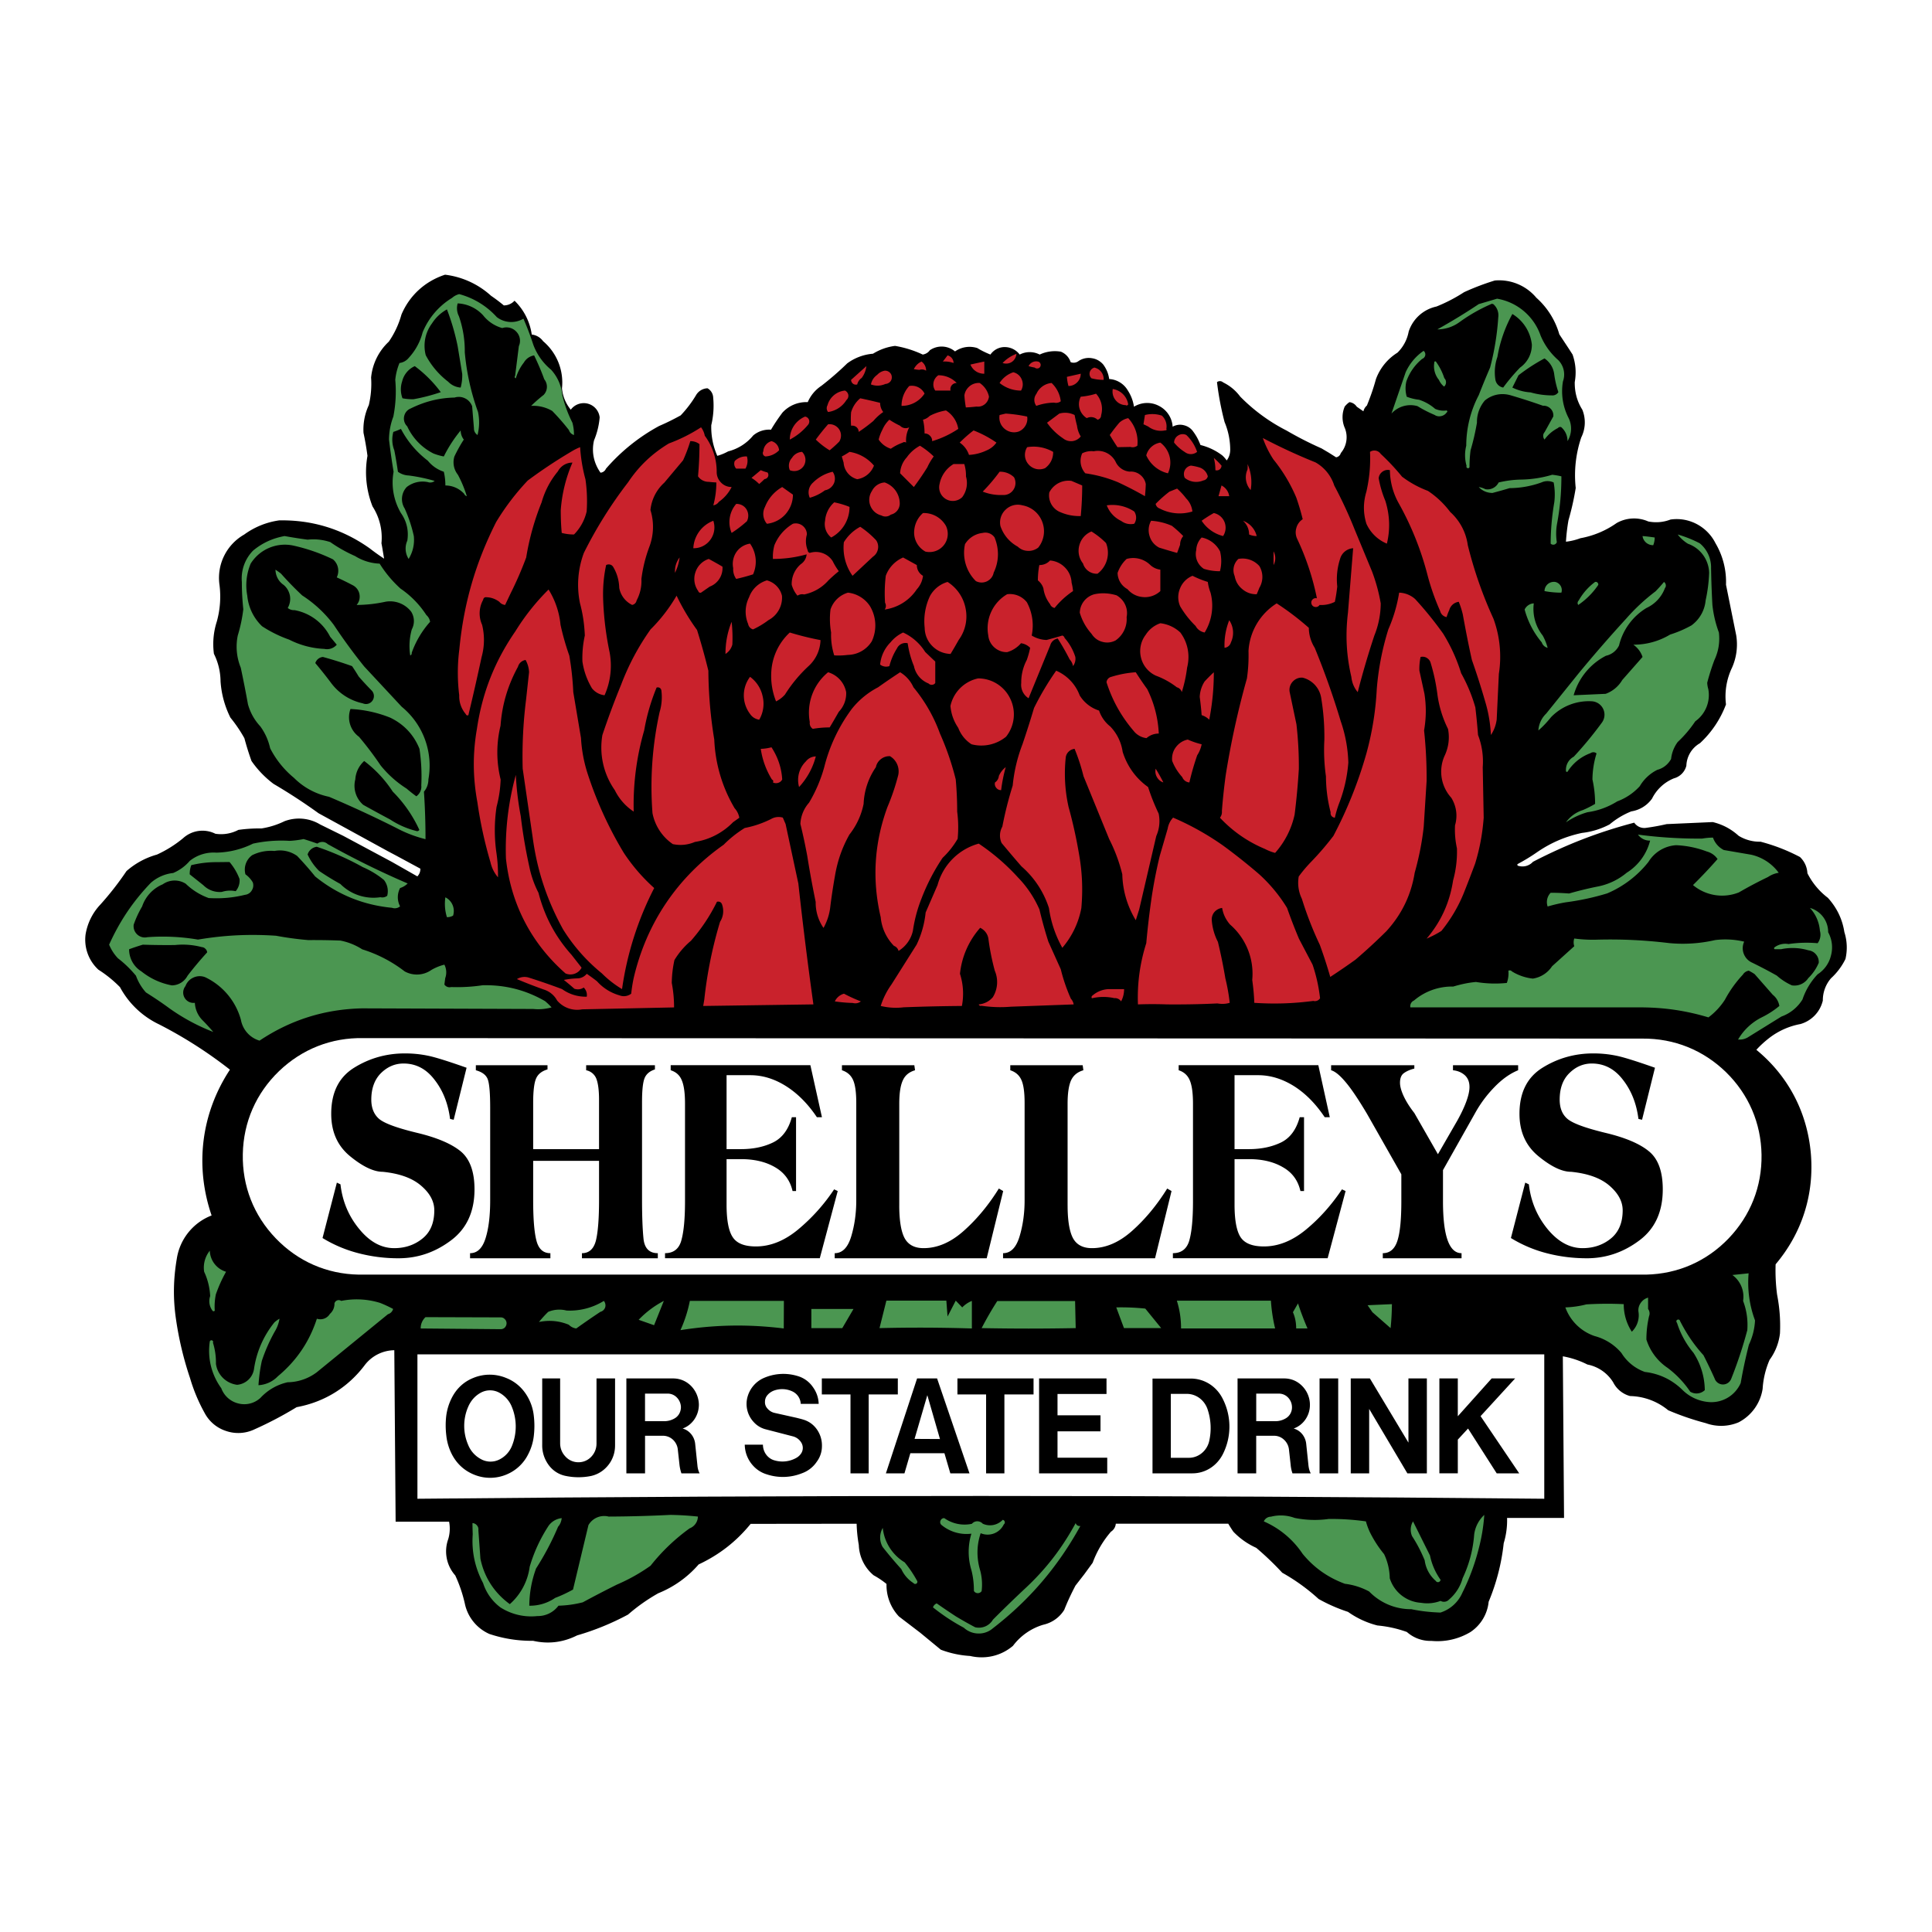
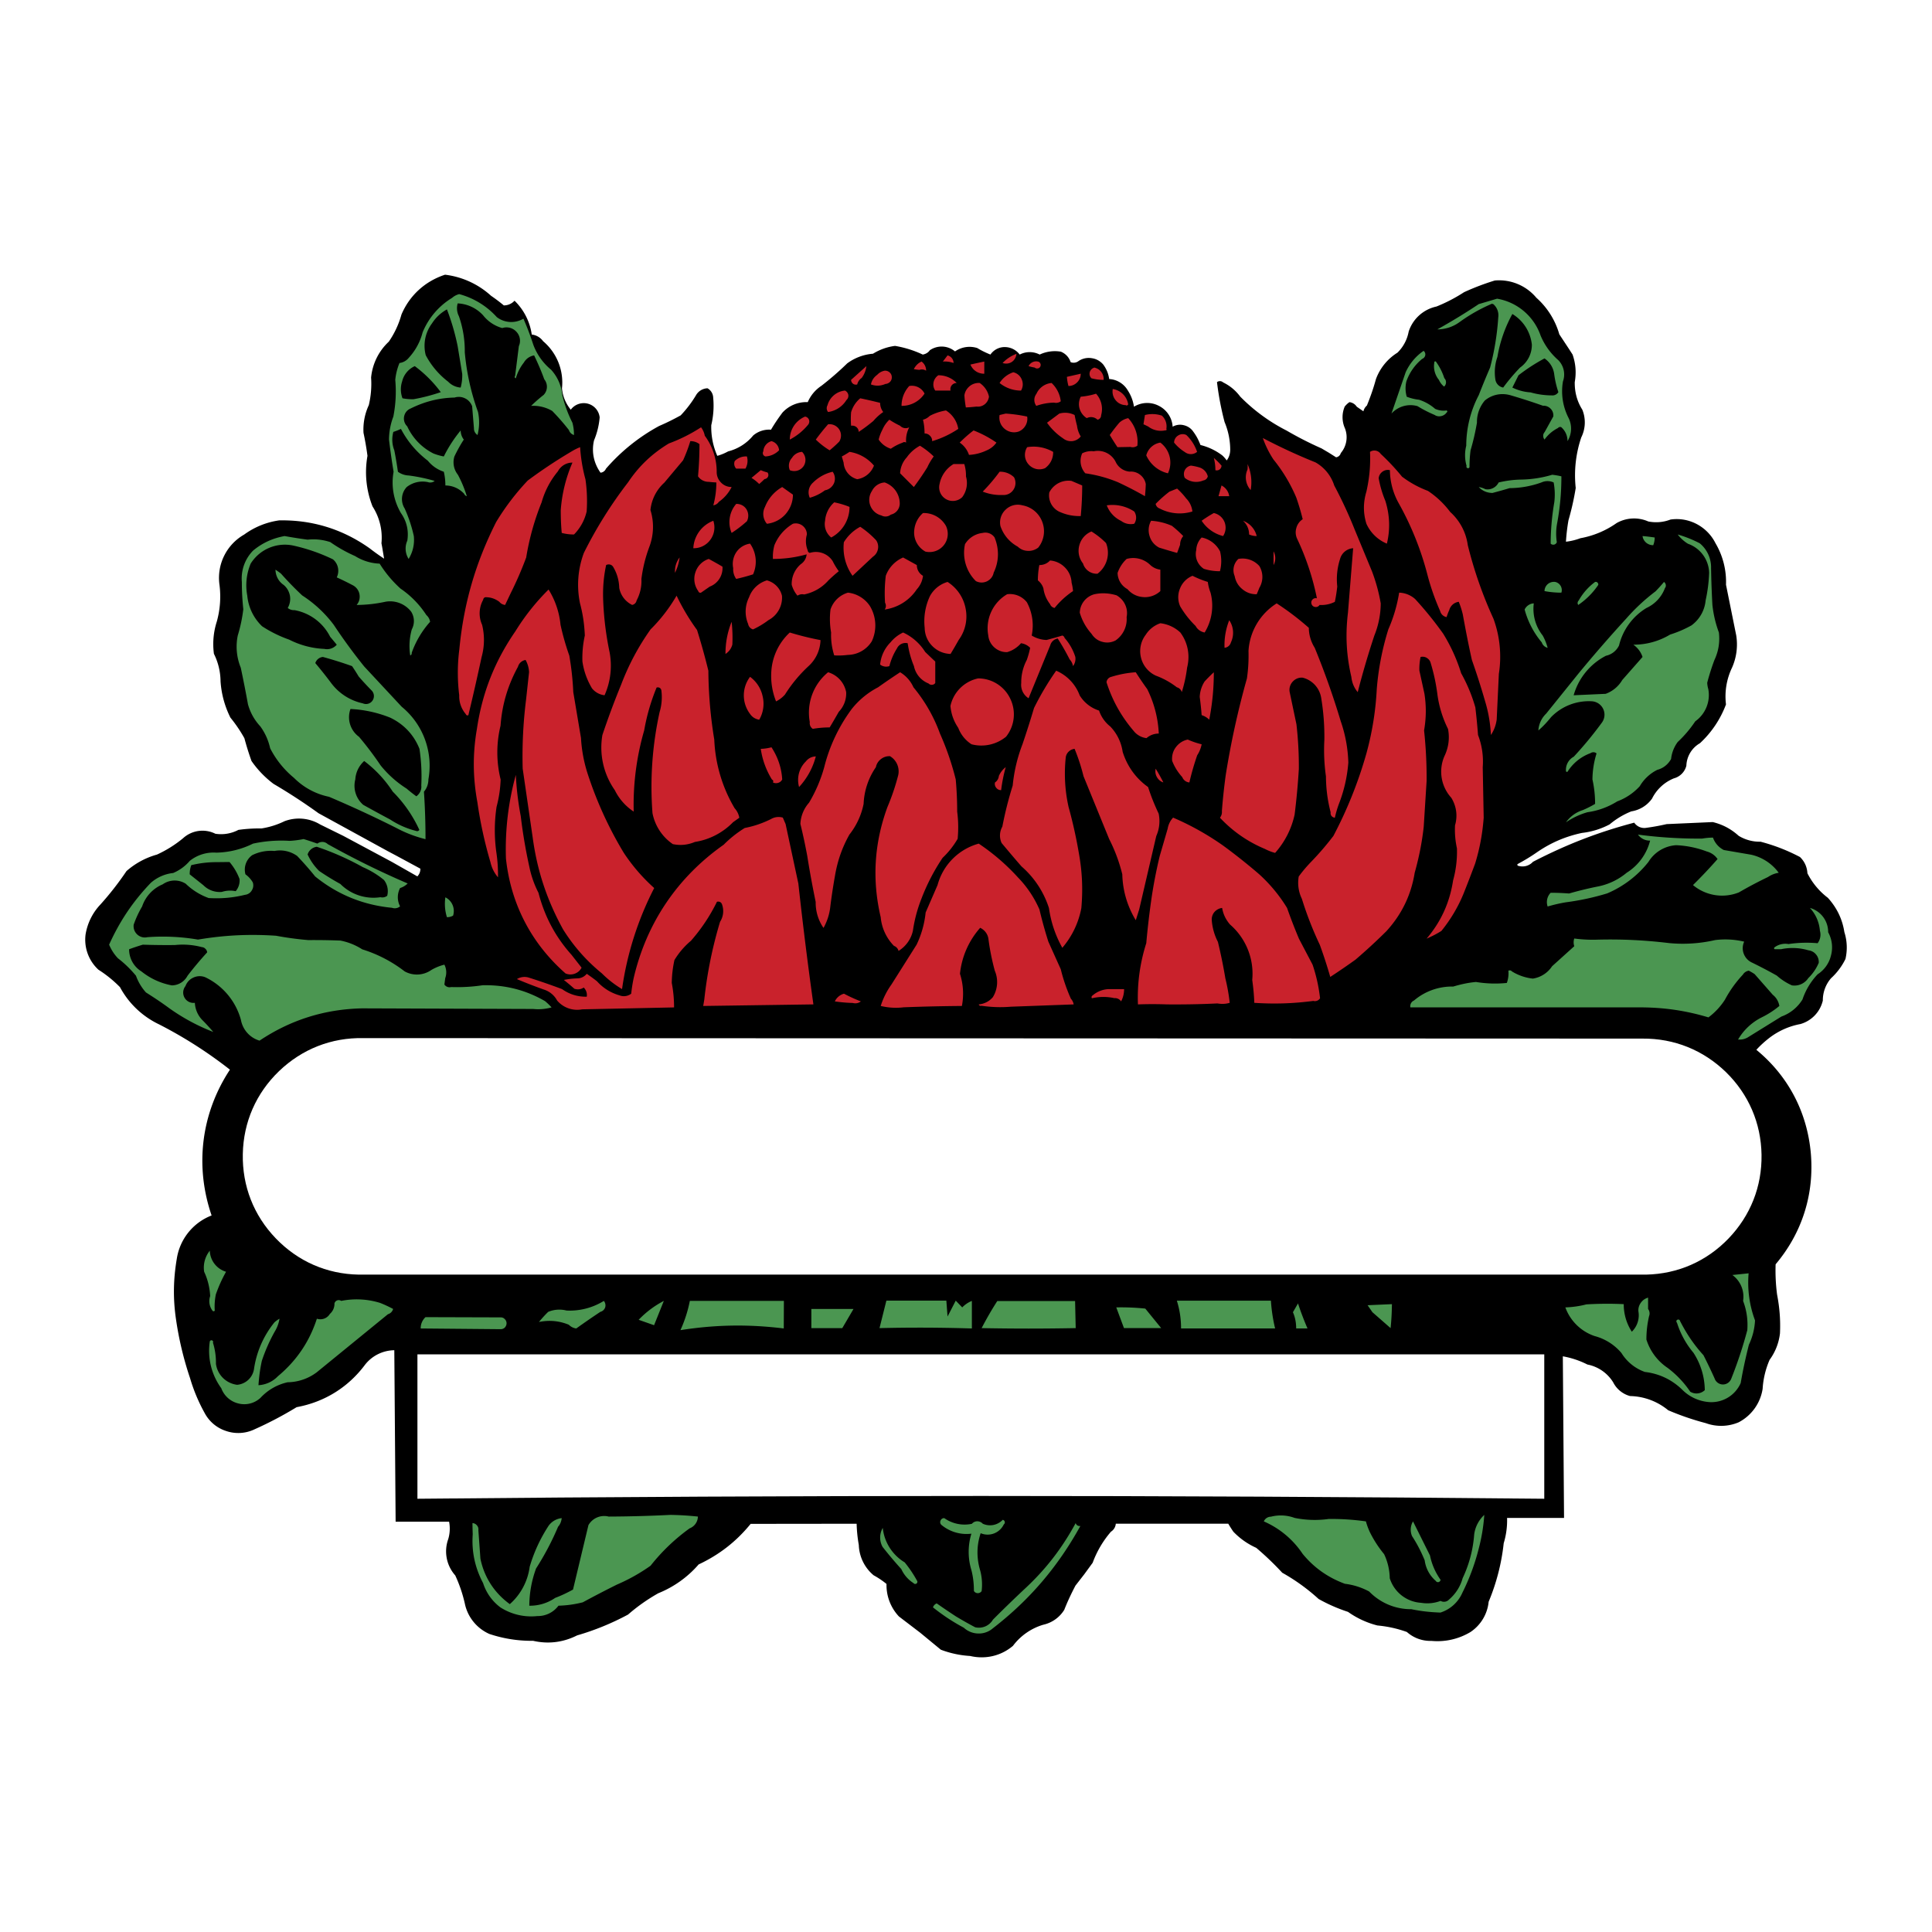
<svg xmlns="http://www.w3.org/2000/svg" width="2500" height="2500" viewBox="0 0 192.756 192.756">
  <g fill-rule="evenodd" clip-rule="evenodd">
    <path fill="#fff" d="M0 0h192.756v192.756H0V0z" />
    <path d="M22.94 106.721a43.703 43.703 0 0 0-7.065-4.518 8.639 8.639 0 0 1-3.904-3.713 12.038 12.038 0 0 0-2.151-1.742 4.064 4.064 0 0 1-1.285-3.496 5.655 5.655 0 0 1 1.49-3.016 30.2 30.2 0 0 0 2.595-3.328 7.725 7.725 0 0 1 3.04-1.646 11.73 11.73 0 0 0 2.607-1.634 2.869 2.869 0 0 1 3.22-.445 3.703 3.703 0 0 0 2.295-.384 15.019 15.019 0 0 1 2.307-.145 8.08 8.08 0 0 0 2.295-.721 4.082 4.082 0 0 1 3.557.324l2.319 1.142 4.842 2.595 2.536 1.442c.204-.204.312-.48.3-.77l-2.427-1.31-.817-.433-6.909-3.784a57.199 57.199 0 0 0-4.494-2.932 9.924 9.924 0 0 1-2.199-2.283 29.297 29.297 0 0 1-.709-2.271 14.061 14.061 0 0 0-1.394-2.055 9.485 9.485 0 0 1-.985-3.617 6.271 6.271 0 0 0-.661-2.751 7.316 7.316 0 0 1 .289-3.22 9.254 9.254 0 0 0 .264-3.676 4.972 4.972 0 0 1 2.463-4.999 7.761 7.761 0 0 1 3.497-1.417c3.304-.06 6.332.877 9.023 2.787.48.373.937.697 1.442 1.033l-.192-1.153-.072-.384a5.743 5.743 0 0 0-.889-3.676 9.281 9.281 0 0 1-.505-5.047 29.462 29.462 0 0 0-.396-2.294 5.766 5.766 0 0 1 .529-2.764 9.22 9.22 0 0 0 .229-2.751 5.619 5.619 0 0 1 1.766-3.581 8.971 8.971 0 0 0 1.262-2.704c.816-1.922 2.367-3.328 4.349-3.977a8.3 8.3 0 0 1 4.59 2.103c.457.312.853.612 1.274.961.408 0 .793-.168 1.069-.469a5.838 5.838 0 0 1 1.718 3.376 1.61 1.61 0 0 1 1.13.661 5.397 5.397 0 0 1 1.886 4.698c.072.805.373 1.514.877 2.139a1.61 1.61 0 0 1 1.706-.601 1.59 1.59 0 0 1 1.177 1.37 7.572 7.572 0 0 1-.564 2.295c-.264 1.141-.024 2.271.649 3.22a.648.648 0 0 0 .541-.396 18.977 18.977 0 0 1 5.306-4.264c.757-.324 1.43-.661 2.151-1.058a11.364 11.364 0 0 0 1.562-2.066 1.379 1.379 0 0 1 1.117-.637c.349.204.553.553.565.949a8.342 8.342 0 0 1-.192 2.728 7.077 7.077 0 0 0 .601 3.063 4.999 4.999 0 0 0 1.081-.444 4.731 4.731 0 0 0 2.499-1.586 2.454 2.454 0 0 1 1.778-.577c.36-.612.721-1.141 1.142-1.706a3.226 3.226 0 0 1 2.523-1.045c.3-.685.757-1.226 1.37-1.634a30.172 30.172 0 0 0 2.571-2.235 4.995 4.995 0 0 1 2.571-.961 5.48 5.48 0 0 1 2.199-.781 10.57 10.57 0 0 1 2.763.865c.289-.048.541-.192.709-.433a2.077 2.077 0 0 1 2.512.12 2.527 2.527 0 0 1 2.223-.336c.432.264.84.457 1.309.649.35-.505.926-.781 1.527-.745a1.868 1.868 0 0 1 1.393.745 2.167 2.167 0 0 1 1.994 0 3.57 3.57 0 0 1 2.115-.288c.469.192.816.564.973 1.045a.812.812 0 0 0 .805-.12 1.82 1.82 0 0 1 1.299-.276c.457.061.854.288 1.152.637.324.445.518.913.59 1.442a2.306 2.306 0 0 1 1.838 1.105c.336.517.541 1.045.637 1.658a2.513 2.513 0 0 1 2.486-.084 2.503 2.503 0 0 1 1.371 2.079 1.49 1.49 0 0 1 1.129-.145c.396.096.721.325.938.649.312.42.529.841.709 1.322a5.943 5.943 0 0 1 2.186 1.045c.17.156.301.312.434.493.24-.325.348-.685.348-1.082a7.21 7.21 0 0 0-.564-2.751 29.825 29.825 0 0 1-.756-3.977.472.472 0 0 1 .611.024c.686.336 1.25.805 1.707 1.418a17.79 17.79 0 0 0 4.625 3.388 35.24 35.24 0 0 0 3.484 1.778l.734.433.721.457a.565.565 0 0 0 .469-.421 2.44 2.44 0 0 0 .408-2.487 2.705 2.705 0 0 1-.012-2.162c.143-.168.287-.312.469-.433.299.036.564.204.732.457l.66.457a1.1 1.1 0 0 1 .35-.577c.359-.889.648-1.707.9-2.631a5.237 5.237 0 0 1 2.15-2.644 3.957 3.957 0 0 0 1.117-2.103 3.738 3.738 0 0 1 2.775-2.499 16.047 16.047 0 0 0 2.752-1.43 24.723 24.723 0 0 1 3.064-1.166 4.842 4.842 0 0 1 4.145 1.718 7.712 7.712 0 0 1 2.295 3.652l.998 1.514.324.505c.312.901.385 1.802.215 2.751-.012.998.229 1.91.758 2.751a3.366 3.366 0 0 1-.107 2.764 11.785 11.785 0 0 0-.553 5.046 27.26 27.26 0 0 1-.723 3.22 19.002 19.002 0 0 0-.252 2.139 5.99 5.99 0 0 0 1.441-.348 9.07 9.07 0 0 0 3.617-1.514 3.527 3.527 0 0 1 3.16-.156c.758.144 1.49.084 2.211-.192 1.838-.276 3.664.696 4.494 2.367a7.578 7.578 0 0 1 1.045 4.133l1.021 5.059a5.71 5.71 0 0 1-.42 3.22 6.634 6.634 0 0 0-.602 3.665 10.087 10.087 0 0 1-2.596 3.869 2.698 2.698 0 0 0-1.357 2.247 1.75 1.75 0 0 1-1.25 1.262 4.195 4.195 0 0 0-2.174 2.018 3.118 3.118 0 0 1-2.066 1.274 7.914 7.914 0 0 0-2.164 1.298 7.737 7.737 0 0 1-2.764.853c-1.67.36-3.123.985-4.529 1.958-.625.433-1.225.793-1.898 1.153a.113.113 0 0 0 0 .12c.025.036.061.06.109.06a1.416 1.416 0 0 0 1.43-.409c3.316-1.718 6.5-2.956 10.104-3.905.254.36.65.553 1.082.529a21.512 21.512 0 0 0 2.15-.385l4.602-.204c.986.24 1.826.685 2.584 1.37a4.015 4.015 0 0 0 2.188.589c1.404.373 2.643.853 3.928 1.526.457.433.709.997.746 1.622a7.065 7.065 0 0 0 2.041 2.451c.891.985 1.443 2.114 1.646 3.424a5.06 5.06 0 0 1 .107 2.68 6.422 6.422 0 0 1-1.441 1.922 3.366 3.366 0 0 0-.816 2.223 3.2 3.2 0 0 1-2.234 2.344 7.27 7.27 0 0 0-3.148 1.418c-.457.359-.854.721-1.25 1.152 3.172 2.607 5.059 6.199 5.432 10.297.359 4.086-.854 7.955-3.51 11.102a18.365 18.365 0 0 0 .145 3.016c.254 1.322.35 2.549.289 3.881a5.533 5.533 0 0 1-1.033 2.633 8.53 8.53 0 0 0-.697 2.895 4.542 4.542 0 0 1-2.391 3.34 4.475 4.475 0 0 1-3.279.084 26.957 26.957 0 0 1-3.75-1.285 6.17 6.17 0 0 0-3.809-1.418 2.66 2.66 0 0 1-1.682-1.369 3.89 3.89 0 0 0-2.572-1.777 8.8 8.8 0 0 0-2.451-.818l.121 16.125h-5.684a7.794 7.794 0 0 1-.336 2.523 20.918 20.918 0 0 1-1.502 5.838 4.11 4.11 0 0 1-1.826 3.029 6.405 6.405 0 0 1-3.893.877 3.505 3.505 0 0 1-2.439-.889c-.984-.35-1.91-.553-2.943-.65a8.795 8.795 0 0 1-2.932-1.357 16.268 16.268 0 0 1-2.932-1.285 19.505 19.505 0 0 0-3.629-2.619 29.555 29.555 0 0 0-2.596-2.486 7.27 7.27 0 0 1-2.283-1.611c-.18-.264-.336-.504-.504-.793h-11.223a1.036 1.036 0 0 1-.48.793 9.995 9.995 0 0 0-1.826 3.1l-.842 1.154-.877 1.129c-.42.805-.781 1.562-1.117 2.416a3.3 3.3 0 0 1-2.102 1.488 5.868 5.868 0 0 0-3.016 2.104c-1.189 1.01-2.752 1.369-4.278 1.01a9.83 9.83 0 0 1-2.919-.625l-2.055-1.693-2.126-1.623a4.571 4.571 0 0 1-1.238-3.244 8.316 8.316 0 0 0-1.286-.865 4.116 4.116 0 0 1-1.478-3.027 13.899 13.899 0 0 1-.216-2.115l-10.573.012c-1.442 1.768-3.124 3.076-5.191 4.049a10.524 10.524 0 0 1-4.025 2.873 18.17 18.17 0 0 0-3.016 2.127 25.998 25.998 0 0 1-5.083 2.078c-1.381.697-2.872.889-4.385.541a13.209 13.209 0 0 1-4.374-.686 4.264 4.264 0 0 1-2.451-3.064 14.006 14.006 0 0 0-.949-2.775 3.607 3.607 0 0 1-.697-3.629 3.655 3.655 0 0 0 .084-1.729h-5.335l-.132-17.109a3.778 3.778 0 0 0-2.896 1.416c-1.694 2.283-4.062 3.75-6.849 4.266a37.1 37.1 0 0 1-4.229 2.223 3.751 3.751 0 0 1-2.799.156 3.707 3.707 0 0 1-2.151-1.801 17.025 17.025 0 0 1-1.454-3.473 33.24 33.24 0 0 1-1.406-5.9c-.3-2.055-.264-3.965.084-6.02a5.525 5.525 0 0 1 3.472-4.312c-1.693-4.947-1.044-10.185 1.828-14.546z" />
    <path d="M41.647 135.125v14.406c38.641-.373 73.773-.373 112.425 0v-14.406H41.647zM163.877 103.621l-127.637-.049c-3.184-.059-6.104 1.094-8.398 3.293-2.295 2.211-3.556 5.094-3.617 8.279-.06 3.184 1.082 6.115 3.292 8.41 2.211 2.295 5.083 3.557 8.267 3.615h128.453c3.16-.07 6.02-1.32 8.219-3.604 2.188-2.283 3.34-5.178 3.293-8.352-.049-3.158-1.287-6.031-3.545-8.242-2.272-2.207-5.167-3.373-8.327-3.35z" fill="#fff" />
    <path d="M54.731 58.817a22.466 22.466 0 0 0-3.304 4.157c-2.066 2.992-3.316 6.151-3.845 9.744-.433 2.499-.409 4.842.048 7.329a42.17 42.17 0 0 0 1.298 5.959c.132.577.373 1.07.757 1.526.012-.841-.036-1.61-.156-2.438a15.9 15.9 0 0 1 .012-4.59c.24-.913.373-1.778.409-2.727a11.266 11.266 0 0 1-.012-5.371c.156-2.115.721-4.013 1.742-5.888a.93.93 0 0 1 .757-.673c.216.384.324.781.348 1.213l-.3 2.751a45.4 45.4 0 0 0-.337 6.873l.998 6.873c.445 3.304 1.417 6.224 3.016 9.143a17.692 17.692 0 0 0 3.881 4.41 10.265 10.265 0 0 0 2.019 1.574A31.71 31.71 0 0 1 65.27 88.6a18.096 18.096 0 0 1-3.04-3.521 37.942 37.942 0 0 1-3.568-7.785 14.142 14.142 0 0 1-.697-3.665l-.769-4.578a28.712 28.712 0 0 0-.396-3.64 25.435 25.435 0 0 1-.877-3.076 8.16 8.16 0 0 0-1.192-3.518zm2.896 38.796a7.7 7.7 0 0 0-1.37.156c.36.289.697.564 1.045.877.312.109.661.072.937-.119.24.24.36.576.301.912a4.012 4.012 0 0 1-2.463-.756 64.756 64.756 0 0 0-3.268-1.131 1.446 1.446 0 0 0-1.237.133c.913.385 1.754.709 2.691 1.045a2.255 2.255 0 0 1 1.322 1.094 2.626 2.626 0 0 0 2.499.877l9.168-.191c0-.842-.072-1.611-.229-2.439.012-.793.096-1.514.264-2.283a7.67 7.67 0 0 1 1.646-1.923 17.702 17.702 0 0 0 2.596-3.893.416.416 0 0 1 .336.036c.096.06.168.168.192.288a1.954 1.954 0 0 1-.216 1.67 42.515 42.515 0 0 0-1.574 7.762l-.108.637 10.994-.156a408.583 408.583 0 0 1-1.502-12.063l-1.273-5.936c-.097-.217-.181-.421-.276-.637a1.491 1.491 0 0 0-1.178.144c-.853.421-1.682.709-2.619.89a11.394 11.394 0 0 0-2.103 1.67c-4.625 3.256-7.713 7.834-8.987 13.336-.108.518-.181.998-.24 1.527a1.2 1.2 0 0 1-1.166.168 4.744 4.744 0 0 1-2.247-1.406 20.15 20.15 0 0 0-1.021-.746 1.225 1.225 0 0 1-.914.457zm59.414-16.039a2.103 2.103 0 0 0-.539 1.093l-.793 2.727a47.673 47.673 0 0 0-.807 4.121 83.947 83.947 0 0 0-.539 4.59 17.765 17.765 0 0 0-.83 6.104 39.95 39.95 0 0 1 2.896 0c1.73.012 3.303-.012 5.033-.096.422.072.818.061 1.227-.061a18.717 18.717 0 0 0-.434-2.439 51.56 51.56 0 0 0-.744-3.64 5.637 5.637 0 0 1-.613-2.163 1.14 1.14 0 0 1 .264-.816c.205-.229.469-.373.77-.409.109.637.373 1.178.793 1.658a6.5 6.5 0 0 1 2.211 5.527c.107.781.18 1.502.205 2.283 2.018.133 3.881.072 5.887-.191a.604.604 0 0 0 .674-.266 15.941 15.941 0 0 0-.746-3.352l-1.357-2.583a55.013 55.013 0 0 1-1.189-3.076 15.21 15.21 0 0 0-2.812-3.388 58.977 58.977 0 0 0-3.52-2.799 27.485 27.485 0 0 0-5.037-2.824zm-19.393 2.594a5.872 5.872 0 0 0-4.108 4.134l-1.189 2.739a9.7 9.7 0 0 1-.901 3.208l-2.511 3.977a7.551 7.551 0 0 0-1.069 2.139c.769.18 1.502.229 2.295.133a187.24 187.24 0 0 1 5.803-.133 6.456 6.456 0 0 0-.192-3.209 8.187 8.187 0 0 1 2.018-4.589c.445.217.746.613.818 1.082.145 1.117.348 2.114.637 3.197a2.871 2.871 0 0 1-.193 2.643c-.359.42-.852.672-1.406.721a.199.199 0 0 0 .098.121.183.183 0 0 0 .156.012c.996.143 1.934.18 2.955.096l6.26-.229a1.09 1.09 0 0 0-.275-.564 17.255 17.255 0 0 1-1.01-2.943l-1.238-2.752a42.43 42.43 0 0 1-.889-3.208 10.743 10.743 0 0 0-2.15-3.208 21.302 21.302 0 0 0-3.909-3.367zm12.977 14.516a2.603 2.603 0 0 0-1.621.637.181.181 0 0 0-.096.131.161.161 0 0 0 .035.145 5.015 5.015 0 0 1 2.234-.012.721.721 0 0 1 .674.324c.205-.385.301-.793.301-1.225h-1.527zm-26.42.457a1.418 1.418 0 0 0-.913.768 14.62 14.62 0 0 0 1.79.156.888.888 0 0 0 .805-.156 15.593 15.593 0 0 1-1.682-.768zm17.205-63.838a3.72 3.72 0 0 0-1.381.913c.312.108.648.072.924-.108.266-.18.434-.481.457-.805zm-6.872.156l-.469.613c.385-.024.721.024 1.069.144a.784.784 0 0 0-.6-.757zm-2.596.613c-.349.156-.601.42-.769.757.192.036.373.06.564.072a.759.759 0 0 1 .661.084 1.102 1.102 0 0 0-.456-.913zm-5.503.457l-1.525 1.37c0 .156.072.289.192.385a.47.47 0 0 0 .42.072c.061-.264.217-.492.445-.648a2.41 2.41 0 0 0 .468-1.179zm10.381-.156c.229.565.77.925 1.383.913v-1.213a43.18 43.18 0 0 0-1.383.3zm-8.554.612a1.309 1.309 0 0 0-.745.409c-.336.24-.553.564-.625.961.48.181.973.156 1.442-.048a.71.71 0 0 0 .468-.216.64.64 0 0 0 .168-.48.616.616 0 0 0-.216-.457.673.673 0 0 0-.492-.169zm20.929-.312a.665.665 0 0 0-.469.457.612.612 0 0 0 .17.612c.408.108.791.156 1.213.156.023-.288-.061-.552-.229-.781s-.407-.372-.685-.444zm-8.097.469a2.57 2.57 0 0 0-1.369 1.069 3.368 3.368 0 0 0 2.139.757 1.2 1.2 0 0 0 .072-1.105 1.188 1.188 0 0 0-.842-.721zm5.347.456c.023.312.07.601.156.913.324 0 .623-.12.865-.36.227-.229.359-.528.359-.865l-1.38.312zm-12.833-.156c-.24.168-.409.409-.469.697-.06.3 0 .588.168.829h1.526a.603.603 0 0 1 .12-.529c.12-.145.3-.229.493-.229a2.517 2.517 0 0 0-1.838-.768zm11.306.769a1.827 1.827 0 0 0-1.514 1.082.995.995 0 0 0-.012 1.201 5.609 5.609 0 0 1 1.766-.324c.24.06.48.012.674-.132a2.96 2.96 0 0 0-.914-1.827zm-7.172 0a1.422 1.422 0 0 0-.998.312c-.289.24-.469.541-.529.913.024.42.072.793.144 1.213.373-.012.708-.048 1.07-.084.301.036.588-.048.828-.24.229-.192.373-.457.408-.757a2.194 2.194 0 0 0-.923-1.357zm-7.029.3a2.896 2.896 0 0 0-.769 1.982 2.71 2.71 0 0 0 2.295-1.225 1.412 1.412 0 0 0-1.526-.757zm-6.416.457a2.003 2.003 0 0 0-1.742 1.466.601.601 0 0 0 .06.673 2.559 2.559 0 0 0 1.826-1.19.568.568 0 0 0 .192-.516.588.588 0 0 0-.336-.433zm26.72-.156c-.072.396.025.793.277 1.105.252.325.613.493 1.021.505.035.036.084.036.131.024.049-.012.086-.048.109-.108a1.836 1.836 0 0 0-1.538-1.526zm-1.669.468a7.443 7.443 0 0 1-1.525.3 1.628 1.628 0 0 0-.119 1.189c.119.397.371.733.721.949a.928.928 0 0 1 1.068.156.42.42 0 0 0 .264-.156.441.441 0 0 0 .098-.288 2.267 2.267 0 0 0-.507-2.15zm-23.525.457a2.864 2.864 0 0 0-.913 1.394 8.4 8.4 0 0 0 0 1.346.657.657 0 0 1 .528.132.616.616 0 0 1 .229.48c.517-.336.973-.685 1.454-1.081.3-.349.612-.637.997-.901a1.478 1.478 0 0 1-.312-.914 53.85 53.85 0 0 0-1.983-.456zm8.554 1.214a5.356 5.356 0 0 0-1.622.541 1.452 1.452 0 0 1-.673.384c.108.457.156.889.156 1.37.204 0 .396.072.541.229a.69.69 0 0 1 .216.541 9.566 9.566 0 0 0 2.607-1.226 2.682 2.682 0 0 0-1.225-1.839zm11.307.312l-1.225.913a6.058 6.058 0 0 0 1.586 1.55c.264.216.576.312.924.288a1.27 1.27 0 0 0 .854-.469 2.65 2.65 0 0 1-.373-1.069 15.395 15.395 0 0 1-.24-1.07 2.11 2.11 0 0 0-1.526-.143zm-5.346 0l-.613.144a1.446 1.446 0 0 0 .492 1.37c.396.336.926.444 1.418.276.588-.24.949-.865.842-1.49a14.616 14.616 0 0 0-2.139-.3zm-20.018.3a2.478 2.478 0 0 0-1.526 2.295 5.858 5.858 0 0 0 1.802-1.454.516.516 0 0 0 .12-.504.497.497 0 0 0-.396-.337zm33.906-.156l-.145.925c.168.072.312.145.48.228a2.077 2.077 0 0 0 1.707.373c.035.012.084 0 .107-.036s.012-.072-.012-.108a1.462 1.462 0 0 0-.445-1.321 2.994 2.994 0 0 0-1.692-.061zm-1.669.312a1.844 1.844 0 0 0-.877.445c-.35.409-.648.793-.961 1.237.252.42.492.805.768 1.214l1.299-.024c.229.072.48.024.684-.12a3.453 3.453 0 0 0-.913-2.752zm-23.827.156a2.93 2.93 0 0 0-.685.974c-.168.324-.3.648-.384 1.009.3.444.708.745 1.213.914a4.86 4.86 0 0 1 1.165-.601.308.308 0 0 1 .361-.012 2.802 2.802 0 0 1 .312-1.526.766.766 0 0 1-.913-.156 8.515 8.515 0 0 1-1.069-.602zm-6.115.457a21.31 21.31 0 0 0-1.226 1.526c.433.421.865.757 1.382 1.07.348-.289.648-.553.961-.877a1.132 1.132 0 0 0-.012-1.213 1.152 1.152 0 0 0-1.105-.506zm-12.676.3a16.002 16.002 0 0 1-3.208 1.61c-1.67 1.009-2.992 2.259-4.073 3.881a42.72 42.72 0 0 0-4.41 7.041 9.088 9.088 0 0 0-.384 5.034c.288 1.081.432 2.091.48 3.208a10.412 10.412 0 0 0-.24 2.595c.144.973.457 1.826.949 2.667a1.86 1.86 0 0 0 1.261.697 7.261 7.261 0 0 0 .504-4.278 31.03 31.03 0 0 1-.636-5.046c-.06-1.262.024-2.427.288-3.665a.558.558 0 0 1 .396-.048c.132.036.241.12.312.24.384.649.577 1.334.601 2.091a2.355 2.355 0 0 0 1.286 1.694.549.549 0 0 0 .445-.444c.36-.685.517-1.394.48-2.151.144-1.129.396-2.138.793-3.208a5.638 5.638 0 0 0 .108-3.665 4.254 4.254 0 0 1 1.382-2.727l1.875-2.235c.289-.637.517-1.238.721-1.911.336 0 .649.096.914.301 0 1.105-.048 2.103-.145 3.208.24.36.661.564 1.094.553.252.036.48.048.733.06 0 .793-.096 1.514-.301 2.283a.807.807 0 0 0 .553-.349 3.97 3.97 0 0 0 1.274-1.478 1.45 1.45 0 0 1-1.069-.457 1.467 1.467 0 0 1-.421-1.069 6.049 6.049 0 0 0-1.189-3.592 1.998 1.998 0 0 0-.373-.84zm27.19.313c-.505.385-.938.77-1.382 1.214a2.4 2.4 0 0 1 .925 1.226 4.664 4.664 0 0 0 1.753-.445 2.26 2.26 0 0 0 .986-.781 10.884 10.884 0 0 0-2.282-1.214zm21.23.456a.823.823 0 0 0-.816.048.837.837 0 0 0-.408.709c.312.384.66.685 1.08.949a.976.976 0 0 0 1.215-.024 4.146 4.146 0 0 0-1.071-1.682zm7.629.301a9.822 9.822 0 0 0 1.059 2.139 15.717 15.717 0 0 1 2.283 3.809c.252.733.455 1.406.637 2.151a1.487 1.487 0 0 0-.637.889c-.109.373-.072.745.096 1.094a25.802 25.802 0 0 1 1.959 5.911.42.42 0 0 0-.445.132c-.121.12-.145.3-.084.457s.203.264.373.276a.432.432 0 0 0 .42-.204 2.935 2.935 0 0 0 1.525-.312c.109-.517.18-.997.24-1.526a6.604 6.604 0 0 1 .277-2.739 1.448 1.448 0 0 1 1.309-1.082l-.516 6.416c-.266 2.211-.168 4.253.336 6.416.061.577.264 1.081.637 1.526a83.84 83.84 0 0 1 1.658-5.647 8.69 8.69 0 0 0 .637-3.208 17.226 17.226 0 0 0-.877-3.208l-1.707-4.121a43.609 43.609 0 0 0-2.055-4.434 4.06 4.06 0 0 0-1.873-2.307 56.596 56.596 0 0 1-5.252-2.428zm-49.021.312a1.114 1.114 0 0 0-.816 1.021c-.061.096-.061.204-.024.3s.12.168.229.204c.528-.024.997-.24 1.369-.612a1.014 1.014 0 0 0-.758-.913zm38.797.145a1.723 1.723 0 0 0-1.404 1.273 3.153 3.153 0 0 0 2.162 1.79 2.495 2.495 0 0 0-.758-3.063zm-57.889.456c-.24.096-.444.192-.661.312a49.66 49.66 0 0 0-4.565 3.016 24.364 24.364 0 0 0-3.148 4.133c-2.066 4.085-3.244 8.158-3.676 12.7a18.313 18.313 0 0 0-.012 4.59 2.727 2.727 0 0 0 .661 1.886c.012.048.048.096.096.108a.148.148 0 0 0 .156-.012c.48-1.982.889-3.797 1.322-5.803a6.318 6.318 0 0 0 .048-3.208 2.78 2.78 0 0 1 .108-2.499.28.28 0 0 1 .205-.252c.517-.012.985.144 1.406.457.144.18.349.288.577.312l.553-1.166a35.906 35.906 0 0 0 1.55-3.568 25.656 25.656 0 0 1 1.538-5.503 8.371 8.371 0 0 1 1.622-3.088c.288-.54.841-.877 1.454-.877a14.585 14.585 0 0 0-1.166 4.734c0 .781.024 1.502.097 2.283.408.108.805.156 1.225.156a4.818 4.818 0 0 0 1.262-2.295 15.09 15.09 0 0 0-.12-3.208 15.994 15.994 0 0 1-.532-3.208zm33.907-.144c-.528.288-.961.66-1.31 1.153a2.524 2.524 0 0 0-.672 1.598l1.37 1.37c.493-.661.913-1.273 1.346-1.97.18-.396.384-.733.637-1.082a7.844 7.844 0 0 0-1.371-1.069zm10.694.144a1.425 1.425 0 0 0 .131 1.706 1.425 1.425 0 0 0 1.658.385c.529-.385.816-.973.805-1.622a3.907 3.907 0 0 0-2.594-.469zm5.491.613a1.843 1.843 0 0 0 .312 1.994c1.152.168 2.174.445 3.256.889.949.445 1.791.877 2.691 1.394.047-.421.072-.793.084-1.214a1.502 1.502 0 0 0-.564-.925 1.474 1.474 0 0 0-1.045-.312 1.69 1.69 0 0 1-1.406-.997 1.992 1.992 0 0 0-2.176-1.033 2.013 2.013 0 0 0-1.152.204zm-27.948-.145c-.408.024-.781.24-.997.589a1.146 1.146 0 0 0-.228 1.237 1.134 1.134 0 0 0 1.381-.408 1.128 1.128 0 0 0-.156-1.418zm4.734 0a8.332 8.332 0 0 1-.769.457c.06.216.12.409.18.625a1.832 1.832 0 0 0 1.357 1.646 2.132 2.132 0 0 0 1.67-1.357 3.97 3.97 0 0 0-2.438-1.371zm-10.237.457a1.571 1.571 0 0 0-1.213.457.7.7 0 0 0 .144.757h.925c.205-.373.265-.793.144-1.214zm46.584.145c.107.42.156.805.156 1.225a.474.474 0 0 0 .42-.072.485.485 0 0 0 .191-.384 7.73 7.73 0 0 0-.767-.769zm-25.966.612a2.964 2.964 0 0 0-1.394 1.982 1.36 1.36 0 0 0 2.259 1.322 2.35 2.35 0 0 0 .372-2.066 3.869 3.869 0 0 0-.168-1.237l-1.069-.001zm23.682.157a.858.858 0 0 0-.613.456.875.875 0 0 0 0 .77 1.81 1.81 0 0 0 1.85.252.522.522 0 0 0 .445-.408 1.251 1.251 0 0 0-.926-.913 5.147 5.147 0 0 0-.756-.157zm5.647-.157c.025.192.012.36 0 .541a1.9 1.9 0 0 0 .312 2.055 4.479 4.479 0 0 0-.312-2.596zm-48.565.613l-.925.77c.288.18.528.372.769.612.192-.168.349-.312.529-.492a.428.428 0 0 0 .349-.241.41.41 0 0 0-.048-.42 4.494 4.494 0 0 1-.674-.229zm7.173.156a4.069 4.069 0 0 0-1.97 1.094c-.42.373-.553.985-.312 1.502a4.553 4.553 0 0 0 1.514-.745c.409-.072.733-.336.901-.709a1.18 1.18 0 0 0-.133-1.142zm16.654 0a17.806 17.806 0 0 1-1.682 1.982 4.859 4.859 0 0 0 1.982.337 1.17 1.17 0 0 0 1.092-.541 1.21 1.21 0 0 0 .049-1.226 1.967 1.967 0 0 0-1.441-.552zm7.171.913a2.14 2.14 0 0 0-2.211 1.153 1.801 1.801 0 0 0 .949 1.898c.697.324 1.406.48 2.188.457.096-1.045.145-1.995.145-3.052l-1.071-.456zm-18.634.156a1.519 1.519 0 0 0-1.274.854 1.592 1.592 0 0 0-.156 1.466c.192.492.589.841 1.106.973.3.168.672.132.937-.084a1.14 1.14 0 0 0 .889-1.081 2.24 2.24 0 0 0-1.502-2.128zm33.605.301l-.299 1.069h1.068a1.421 1.421 0 0 0-.769-1.069zm-43.83.156a3.913 3.913 0 0 0-1.718 1.983 1.512 1.512 0 0 0 .192 1.682 2.92 2.92 0 0 0 1.851-.949c.48-.553.745-1.226.745-1.958l-1.07-.758zm38.641.456c-.506.385-.938.77-1.383 1.226a.597.597 0 0 0 .396.457 4.303 4.303 0 0 0 3.27.3 2.184 2.184 0 0 0-.625-1.31 6.885 6.885 0 0 0-.902-.974l-.756.301zm-43.231 1.226a2.773 2.773 0 0 0-.457 2.896 11.856 11.856 0 0 0 1.525-1.166c.192-.373.181-.817-.036-1.178s-.611-.564-1.032-.552zm9.78-.156a2.717 2.717 0 0 0-.913 1.838 1.71 1.71 0 0 0 .613 1.67 3.44 3.44 0 0 0 1.826-3.052 8.363 8.363 0 0 0-1.526-.456zm18.781.3a1.744 1.744 0 0 0-1.67.42 1.75 1.75 0 0 0-.529 1.646 3.65 3.65 0 0 0 1.73 2.055c.275.264.611.408.996.42.385.024.746-.096 1.045-.324a2.6 2.6 0 0 0 .41-2.547 2.585 2.585 0 0 0-1.982-1.67zm8.41 0a2.817 2.817 0 0 0 1.43 1.55c.385.288.84.384 1.309.288a1.08 1.08 0 0 0 0-1.225 3.95 3.95 0 0 0-2.739-.613zm10.682.769c-.434.241-.805.48-1.215.77a3.609 3.609 0 0 0 2.139 1.525c.277-.42.324-.925.145-1.394a1.484 1.484 0 0 0-1.069-.901zm-29.018 0a2.555 2.555 0 0 0-.865 1.658c-.12.89.325 1.754 1.105 2.187a1.825 1.825 0 0 0 1.838-.637c.433-.54.517-1.285.216-1.922a2.536 2.536 0 0 0-2.294-1.286zm-20.918.77a3.09 3.09 0 0 0-1.995 2.739 2.034 2.034 0 0 0 1.707-.854 2.078 2.078 0 0 0 .288-1.885zm7.942.299a4.426 4.426 0 0 0-1.851 2.151c-.12.456-.168.889-.144 1.357 1.177 0 2.234-.144 3.364-.457a1.316 1.316 0 0 1-.589.985 2.585 2.585 0 0 0-.901 2.055c.121.409.301.757.577 1.082a.855.855 0 0 1 .661-.12 4.385 4.385 0 0 0 2.427-1.406c.348-.336.661-.613 1.033-.913a6.663 6.663 0 0 1-.613-1.01 1.993 1.993 0 0 0-2.282-.816c-.12-.036-.205-.132-.205-.252a2.402 2.402 0 0 1-.084-1.586c0-.348-.156-.661-.433-.877a1.1 1.1 0 0 0-.96-.193zm35.734-.299a1.924 1.924 0 0 0-.156 1.502c.145.517.48.925.961 1.177.613.192 1.178.36 1.789.529.109-.276.205-.541.301-.817 0-.324.109-.612.312-.865a11.293 11.293 0 0 0-1.129-1.021 6.08 6.08 0 0 0-2.078-.505zm9.166 0c.396.348.613.841.613 1.37.252.108.492.156.758.156a2.165 2.165 0 0 0-1.371-1.526zm-38.183.6a4.268 4.268 0 0 0-1.634 1.538 4.825 4.825 0 0 0 .865 3.352l2.042-1.91c.264-.18.433-.444.493-.757.06-.3 0-.613-.18-.877a9.004 9.004 0 0 0-1.586-1.346zm12.22.613a2.362 2.362 0 0 0-1.767 1.118 3.98 3.98 0 0 0 1.082 3.688c.348.18.744.192 1.105.023.348-.168.6-.48.672-.865.541-1.118.564-2.367.084-3.521a1.118 1.118 0 0 0-1.176-.443zm10.849-.144c-.613.252-1.047.757-1.215 1.394s-.035 1.285.373 1.802c.18.625.781 1.057 1.441 1.021a2.613 2.613 0 0 0 .854-3.063 7.835 7.835 0 0 0-1.453-1.154zm10.993.6a1.882 1.882 0 0 0-.539 1.25c-.17.721.131 1.466.756 1.875.541.168 1.045.24 1.609.24.17-.661.17-1.31.014-1.971a2.634 2.634 0 0 0-1.84-1.394zm-45.056.613a2 2 0 0 0-1.37.853 2.103 2.103 0 0 0-.312 1.586c-.024.385.072.757.3 1.081a19.35 19.35 0 0 0 1.682-.456 3.106 3.106 0 0 0-.3-3.064zm52.229.769v1.37a1.452 1.452 0 0 0 0-1.37zm-59.258.613a2.231 2.231 0 0 0-.457 1.526c.24-.493.385-.985.457-1.526zm44.6.144c-.42.396-.709.853-.902 1.394.014.685.385 1.298.986 1.622.408.48.961.757 1.598.793a2.245 2.245 0 0 0 1.682-.601v-2.139a1.781 1.781 0 0 1-1.008-.469 2.435 2.435 0 0 0-2.356-.6zm-22.3-.144a3.19 3.19 0 0 0-1.73 1.826 14.428 14.428 0 0 0-.072 2.692.62.62 0 0 1-.036.673 4.597 4.597 0 0 0 3.196-2.006c.349-.385.565-.841.625-1.358a1.217 1.217 0 0 1-.613-1.069l-1.37-.758zm-19.393.144a2.07 2.07 0 0 0-1.333 1.346 2.056 2.056 0 0 0 .289 1.862c.012.06.048.108.108.144a.203.203 0 0 0 .168.012l.865-.601a1.975 1.975 0 0 0 1.273-1.994 38.417 38.417 0 0 0-1.37-.769zm34.051.156c-.275.3-.648.457-1.068.457a8.117 8.117 0 0 0-.145 1.526c.264.216.457.48.553.805.084.589.301 1.094.66 1.562a.598.598 0 0 0 .457.384 8.137 8.137 0 0 1 1.838-1.682 4.92 4.92 0 0 0-.145-.841 2.267 2.267 0 0 0-.66-1.514 2.31 2.31 0 0 0-1.49-.697zm18.793-.156a1.516 1.516 0 0 0-.373 1.706c.096.528.348.973.77 1.31.408.349.9.517 1.43.505.096-.216.18-.421.264-.637a2.112 2.112 0 0 0 0-2.175 2.243 2.243 0 0 0-2.091-.709zm-4.578 1.682a2.243 2.243 0 0 0-1.25 1.274 2.235 2.235 0 0 0 .023 1.778 9.316 9.316 0 0 0 1.539 1.958c.18.349.516.577.9.648a5.113 5.113 0 0 0 .59-3.965 4.718 4.718 0 0 1-.277-1.081 9.692 9.692 0 0 1-1.525-.612zm-42.462.457a2.7 2.7 0 0 0-1.778 1.682 3.181 3.181 0 0 0-.096 2.667c.048.264.24.48.493.541a8.338 8.338 0 0 0 1.538-.925 2.535 2.535 0 0 0 1.346-2.427 2.082 2.082 0 0 0-1.503-1.538zm18.023.156a2.925 2.925 0 0 0-1.754 1.405 5.907 5.907 0 0 0-.529 3.172c.012.697.276 1.333.769 1.826s1.118.757 1.814.781c.289-.48.541-.913.817-1.405a3.966 3.966 0 0 0 .685-3.124 4.025 4.025 0 0 0-1.802-2.655zm-9.937 1.069a2.595 2.595 0 0 0-1.742 1.682 7.733 7.733 0 0 0 .06 2.294 6.692 6.692 0 0 0 .312 2.283c.469.024.89.012 1.358-.048a2.868 2.868 0 0 0 2.391-1.358 3.735 3.735 0 0 0-.192-3.521 3.024 3.024 0 0 0-2.187-1.332zm15.883.157a3.935 3.935 0 0 0-1.885 4.109c.047.48.264.889.611 1.201.361.312.793.48 1.273.468a2.88 2.88 0 0 0 1.383-.889c.348.048.66.204.912.457a8.53 8.53 0 0 1-.336 1.213 4.767 4.767 0 0 0-.553 2.295 1.582 1.582 0 0 0 .732 1.526l2.164-5.287a.93.93 0 0 1 .744-.673c.445.697.816 1.346 1.189 2.079.18.192.289.42.336.673a1.2 1.2 0 0 0 .229-.925 5.28 5.28 0 0 0-1.068-1.886.332.332 0 0 0-.229-.24c-.541.168-1.033.3-1.574.444a3.047 3.047 0 0 1-1.479-.444 4.884 4.884 0 0 0-.48-3.316 2.147 2.147 0 0 0-1.969-.805zm-32.981.144a16.131 16.131 0 0 1-2.595 3.364 24.456 24.456 0 0 0-2.932 5.502 81.594 81.594 0 0 0-1.875 5.035 7.399 7.399 0 0 0 1.238 5.503 5.4 5.4 0 0 0 1.886 2.139 26.687 26.687 0 0 1 1.045-8.098 20.25 20.25 0 0 1 1.238-4.277.384.384 0 0 1 .324.036.386.386 0 0 1 .156.276 5.177 5.177 0 0 1-.18 2.139 34.623 34.623 0 0 0-.709 10.081 4.862 4.862 0 0 0 2.03 3.088c.757.156 1.49.084 2.199-.216a6.76 6.76 0 0 0 3.809-1.971l.625-.444a1.913 1.913 0 0 0-.468-.949 14.647 14.647 0 0 1-2.031-6.849 44.035 44.035 0 0 1-.589-6.873 67.068 67.068 0 0 0-1.129-4.061 21.67 21.67 0 0 1-2.042-3.425zm41.692-.144a1.965 1.965 0 0 0-1.465 1.85c.24.793.613 1.466 1.166 2.09.252.397.611.685 1.068.805.457.132.914.084 1.334-.132a2.582 2.582 0 0 0 1.105-2.331c.18-.865-.24-1.742-1.01-2.175-.731-.216-1.452-.264-2.198-.107zm18.18.913a6.033 6.033 0 0 0-2.812 4.734c.025.949-.023 1.814-.156 2.751a84.667 84.667 0 0 0-2.113 9.624 60.11 60.11 0 0 0-.385 3.604.932.932 0 0 1-.193.673 12.936 12.936 0 0 0 4.482 3.112c.324.168.648.3 1.021.397a8.413 8.413 0 0 0 1.945-3.821 71.32 71.32 0 0 0 .422-4.554 36.865 36.865 0 0 0-.24-4.458l-.674-3.208a1.203 1.203 0 0 1 .301-1.045c.252-.276.613-.433.998-.396a2.482 2.482 0 0 1 1.85 2.055c.229 1.406.324 2.703.312 4.121a18.712 18.712 0 0 0 .156 3.665c.012 1.25.156 2.379.469 3.593a.496.496 0 0 0 .084.36.521.521 0 0 0 .336.18c.109-.48.229-.901.396-1.357a14.4 14.4 0 0 0 .949-4.146 13.75 13.75 0 0 0-.756-4.121 79.298 79.298 0 0 0-2.596-7.329 3.804 3.804 0 0 1-.59-1.995 27.352 27.352 0 0 0-3.206-2.439zm-4.734 1.682a6.735 6.735 0 0 0-.469 2.751.735.735 0 0 0 .637-.541 2.235 2.235 0 0 0-.168-2.21zm-49.646.156a8.367 8.367 0 0 0-.613 3.208c.349-.228.577-.54.685-.937.036-.781.012-1.502-.072-2.271zm42.773.144a2.802 2.802 0 0 0-1.453 1.142 2.686 2.686 0 0 0-.48 2.283 2.683 2.683 0 0 0 1.479 1.802 7.868 7.868 0 0 1 2.102 1.165c.24.061.42.241.492.481.254-.817.422-1.586.529-2.439.312-1.226.084-2.487-.674-3.509a3.502 3.502 0 0 0-1.995-.925zm-36.97.925a5.774 5.774 0 0 0-1.838 3.809 6.84 6.84 0 0 0 .469 3.064c.348-.18.637-.396.889-.685a14.09 14.09 0 0 1 2.391-2.872 3.653 3.653 0 0 0 1.154-2.559 29.175 29.175 0 0 1-3.065-.757zm11.306 0a3.533 3.533 0 0 0-1.25.974 3.633 3.633 0 0 0-1.045 2.223.98.98 0 0 0 .925.156 6.063 6.063 0 0 1 .757-1.767.938.938 0 0 1 1.069-.516 9.43 9.43 0 0 0 .625 2.283 2.364 2.364 0 0 0 1.454 1.73.428.428 0 0 0 .349.132.394.394 0 0 0 .324-.18v-2.139a74.778 74.778 0 0 1-1.009-.961 5.124 5.124 0 0 0-2.199-1.935zm15.271 3.809a28.442 28.442 0 0 0-2.211 3.725 95.443 95.443 0 0 1-1.152 3.617 15.586 15.586 0 0 0-.975 4.121 36.757 36.757 0 0 0-1.033 4.097 1.79 1.79 0 0 0-.072 1.634c.674.805 1.287 1.538 1.982 2.331a9.248 9.248 0 0 1 2.74 4.157c.205 1.43.637 2.704 1.334 3.965a8.484 8.484 0 0 0 1.898-3.965c.168-1.898.084-3.64-.252-5.502a46.402 46.402 0 0 0-1.021-4.578 15.194 15.194 0 0 1-.277-4.998.996.996 0 0 1 .877-.805c.373.913.65 1.766.889 2.728l2.561 6.271a16.206 16.206 0 0 1 1.309 3.521 9.207 9.207 0 0 0 1.346 4.577l.338-1.069 1.705-7.329a3.666 3.666 0 0 0 .24-2.234c-.42-.89-.756-1.719-1.057-2.656-1.227-.877-2.078-2.066-2.535-3.508a4.598 4.598 0 0 0-1.238-2.535 3.377 3.377 0 0 1-1.117-1.586 3.513 3.513 0 0 1-1.934-1.514 4.307 4.307 0 0 0-2.345-2.465zm-22.756.156a5.207 5.207 0 0 0-1.826 4.974.678.678 0 0 0 .3.673 9.856 9.856 0 0 1 1.683-.144c.324-.529.601-1.021.913-1.562a2.632 2.632 0 0 0 .733-1.958 2.576 2.576 0 0 0-1.803-1.983zm7.185 0a70.85 70.85 0 0 0-2.199 1.501 8.166 8.166 0 0 0-2.607 2.139 16.412 16.412 0 0 0-2.764 5.828 14.456 14.456 0 0 1-1.514 3.544 3.43 3.43 0 0 0-.865 2.115c.265 1.093.48 2.091.685 3.196.252 1.586.516 3.016.841 4.59a4.426 4.426 0 0 0 .781 2.596 5.631 5.631 0 0 0 .661-1.983c.132-1.105.288-2.115.48-3.208.252-1.49.709-2.812 1.442-4.122a7.233 7.233 0 0 0 1.418-3.064 6.949 6.949 0 0 1 1.226-3.664c.06-.325.24-.602.504-.805.265-.205.564-.301.901-.289.648.385.973 1.129.829 1.862a21.924 21.924 0 0 1-1.082 3.208c-1.322 3.604-1.55 7.257-.673 10.994a4.695 4.695 0 0 0 1.322 2.86.718.718 0 0 1 .457.504 3.153 3.153 0 0 0 1.43-1.995c.168-1.129.433-2.139.853-3.208a20.186 20.186 0 0 1 2.115-4.085 8.454 8.454 0 0 0 1.501-1.898c.084-.925.072-1.79-.048-2.715a35.66 35.66 0 0 0-.144-3.208 27.485 27.485 0 0 0-1.574-4.578 15.465 15.465 0 0 0-2.644-4.614 3.305 3.305 0 0 0-1.332-1.501zm-14.971.457a3.065 3.065 0 0 0 0 3.701c.216.324.541.517.913.577a3.153 3.153 0 0 0 .349-2.307 3.24 3.24 0 0 0-1.262-1.971zm22.757.156a3.586 3.586 0 0 0-2.764 2.751c.072.805.325 1.514.781 2.187a3.343 3.343 0 0 0 1.321 1.634 3.88 3.88 0 0 0 3.449-.757 3.578 3.578 0 0 0 .42-3.785 3.544 3.544 0 0 0-3.207-2.03zm13.289-.156a.613.613 0 0 0-.482.541c.59 1.838 1.467 3.4 2.717 4.866a1.92 1.92 0 0 0 1.273.708c.348-.3.77-.456 1.225-.456a11.127 11.127 0 0 0-1.152-4.434 32.067 32.067 0 0 1-1.143-1.682c-.852.06-1.622.205-2.438.457zm9.31.456a3.09 3.09 0 0 0-.492 1.55c.084.625.145 1.189.191 1.814.289.096.541.24.758.457.312-1.61.457-3.1.457-4.734a17.11 17.11 0 0 0-.914.913zm-1.681 5.804c-.48.096-.889.36-1.189.757s-.42.865-.373 1.37c.24.613.564 1.13 1.01 1.623.119.3.385.504.709.528.217-.949.469-1.802.781-2.715a3.07 3.07 0 0 0 .443-1.093 7.967 7.967 0 0 1-1.381-.47zm-41.537.769a4.6 4.6 0 0 1-1.069.156 7.991 7.991 0 0 0 1.117 3.064c.061.024.097.06.121.12.012.06.012.12-.024.168a.676.676 0 0 0 .529.036.644.644 0 0 0 .396-.336c-.072-1.178-.433-2.223-1.07-3.208zm4.422.913c-.385.012-.745.18-.985.493-.685.673-.938 1.634-.685 2.559a7.124 7.124 0 0 0 1.67-3.052zm18.949 1.07c-.312.24-.529.528-.686.877a.873.873 0 0 1-.385.648.59.59 0 0 0 .121.529c.119.156.287.24.492.24.096-.793.241-1.514.458-2.294zm14.957.155c-.059.289-.023.577.121.829.145.264.373.457.648.541-.24-.481-.48-.913-.769-1.37zm-57.276 19.85l-.997-1.274c-1.622-1.814-2.691-3.833-3.304-6.2a10.013 10.013 0 0 1-.913-2.607 51.552 51.552 0 0 1-.853-5.034 29.864 29.864 0 0 1-.493-4.121 27.88 27.88 0 0 0-.985 8.339c.48 4.518 2.523 8.47 5.948 11.474.3.121.613.133.913.023.3-.108.54-.313.684-.6zm45.526-60.473a.833.833 0 0 0-.926.457c.205.06.396.108.613.145a.348.348 0 0 0 .301.084.332.332 0 0 0 .252-.18c.049-.108.061-.216 0-.325a.312.312 0 0 0-.24-.181zm33.137 9.011c.061 1.37-.059 2.62-.359 3.965-.324 1.07-.336 2.139 0 3.208a3.87 3.87 0 0 0 2.043 1.983c.348-1.442.287-2.86-.156-4.277a10.502 10.502 0 0 1-.662-2.247c.025-.276.168-.504.385-.661s.48-.205.734-.145a6.907 6.907 0 0 0 .828 3.208 29.997 29.997 0 0 1 2.943 7.329 23.707 23.707 0 0 0 1.238 3.509.811.811 0 0 0 .648.613c.072-.24.156-.457.264-.697.121-.445.492-.769.949-.829.168.408.289.793.396 1.226.289 1.574.564 3.016.914 4.578a73.762 73.762 0 0 1 1.322 4.133c.336 1.117.516 2.187.576 3.352.312-.469.492-.961.576-1.526l.217-4.578a11.02 11.02 0 0 0-.541-5.503 41.415 41.415 0 0 1-2.559-7.33 5.43 5.43 0 0 0-1.756-3.316 9 9 0 0 0-2.223-2.103 10.206 10.206 0 0 1-2.582-1.418 22.482 22.482 0 0 0-2.127-2.271.769.769 0 0 0-1.068-.203zm2.908 14.046a14.982 14.982 0 0 1-1.08 3.665 27.214 27.214 0 0 0-1.154 5.959 29.882 29.882 0 0 1-1.033 6.416 42.372 42.372 0 0 1-3.293 8.23 28.826 28.826 0 0 1-2.174 2.535c-.48.493-.877.961-1.285 1.514a3.634 3.634 0 0 0 .312 2.223 34.809 34.809 0 0 0 1.789 4.59c.396 1.082.721 2.09 1.045 3.208a70.25 70.25 0 0 0 2.523-1.729 57.385 57.385 0 0 0 3.076-2.835c1.525-1.67 2.463-3.593 2.824-5.827.432-1.55.721-2.98.9-4.578l.289-4.578a44.269 44.269 0 0 0-.252-5.046c.215-1.25.229-2.415.035-3.665l-.504-2.307a5.722 5.722 0 0 1 .119-1.358.835.835 0 0 1 .59.072c.18.108.324.252.396.456.324 1.058.539 2.043.684 3.136a10.995 10.995 0 0 0 1.07 3.521c.18.949.047 1.874-.373 2.739a3.87 3.87 0 0 0 .697 4.122c.516.841.648 1.814.373 2.751a8.609 8.609 0 0 0 .191 2.295 10.736 10.736 0 0 1-.385 3.208c-.336 2.199-1.201 4.109-2.643 5.804.529-.229.996-.469 1.477-.77a14.857 14.857 0 0 0 2.188-3.665c.42-1.045.781-1.995 1.178-3.052.469-1.538.732-2.98.854-4.578l-.096-5.046a7.319 7.319 0 0 0-.469-3.208 67.326 67.326 0 0 0-.266-2.751 15.936 15.936 0 0 0-1.418-3.412 17.069 17.069 0 0 0-1.789-3.941 35.574 35.574 0 0 0-2.801-3.46 2.527 2.527 0 0 0-1.595-.638z" fill="#c9222c" />
    <path d="M20.933 124.779a2.264 2.264 0 0 0 1.622 2.104c-.42.744-.733 1.453-1.021 2.258-.108.553-.144 1.07-.108 1.623a.151.151 0 0 1-.12.061.144.144 0 0 1-.108-.061 1.58 1.58 0 0 1-.229-1.455 6.487 6.487 0 0 0-.601-2.426 2.702 2.702 0 0 1 .565-2.104zm13.109 5.012a.437.437 0 0 0-.673.252c.012.408-.156.781-.457 1.045a1.103 1.103 0 0 1-1.297.48c-.745 2.295-2.031 4.193-3.894 5.744a2.894 2.894 0 0 1-1.934.889c.06-.842.156-1.598.336-2.428a16.937 16.937 0 0 1 1.273-2.895c.252-.41.409-.83.493-1.311a2.886 2.886 0 0 0-.505.361 9.551 9.551 0 0 0-2.042 4.66 1.864 1.864 0 0 1-1.682 1.574 2.433 2.433 0 0 1-2.115-2.09 6.686 6.686 0 0 0-.3-2.115c.024-.035.024-.084.012-.131-.024-.049-.06-.072-.096-.098a.245.245 0 0 0-.132 0c-.048.025-.084.061-.096.109a6.322 6.322 0 0 0 1.142 4.662 2.424 2.424 0 0 0 1.706 1.525 2.374 2.374 0 0 0 2.211-.564 5.218 5.218 0 0 1 2.703-1.551 4.944 4.944 0 0 0 2.908-.996l7.101-5.793a.744.744 0 0 0 .517-.527 12.52 12.52 0 0 0-1.298-.602 7.89 7.89 0 0 0-3.881-.2zm26.205 0a6.462 6.462 0 0 1-3.725.961 2.894 2.894 0 0 0-1.827.131c-.336.324-.625.65-.925 1.01 1.021-.203 2.019-.121 2.98.277.205.203.457.336.745.371a79.761 79.761 0 0 1 2.403-1.658.685.685 0 0 0 .48-.443.699.699 0 0 0-.131-.649zm5.983 0a9.617 9.617 0 0 0-2.511 1.885l1.538.541.973-2.426zm2.595 0a13.14 13.14 0 0 1-.937 2.918c3.521-.553 6.788-.6 10.309-.168l.012-2.75h-9.384zm19.609-.025l-.685 2.74c3.172-.072 6.055-.061 9.215.035v-2.75a2.762 2.762 0 0 0-.961.648l-.649-.674-.817 1.586-.12-1.586h-5.983v.001zm11.066.037c-.576.9-1.07 1.754-1.562 2.703 3.221.061 6.164.061 9.385 0l-.061-2.703H99.5zm-18.551.793v1.91h3.087l1.118-1.91h-4.205zm30.422-.157l.768 2.066h3.713l-1.586-1.947a23.362 23.362 0 0 0-2.895-.119zm6.043-.673c.289.926.42 1.814.42 2.775h9.385a16.307 16.307 0 0 1-.42-2.775h-9.385zm11.582 1.154c.229.527.324 1.057.324 1.621h1.131a28.93 28.93 0 0 1-.949-2.498l-.506.877zm7.932 0l1.812 1.586c.086-.816.121-1.562.133-2.391l-2.428.107.483.698zm-94.476.492a1.498 1.498 0 0 0-.48 1.129l7.99.072a.578.578 0 0 0 .409-.168c.108-.121.168-.264.168-.42s-.06-.301-.168-.408a.536.536 0 0 0-.409-.182l-7.51-.023zm105.636 19.729a3.236 3.236 0 0 0-1.008 1.947 12.29 12.29 0 0 1-1.154 4.373 4.285 4.285 0 0 1-1.357 2.127.682.682 0 0 1-.842.133 3.726 3.726 0 0 1-1.945.191 3.495 3.495 0 0 1-3.125-2.451 5.84 5.84 0 0 0-.564-2.402 11.393 11.393 0 0 1-1.393-2.139 6.419 6.419 0 0 1-.422-1.131 24.17 24.17 0 0 0-3.725-.24 10.06 10.06 0 0 1-3.389-.107 3.98 3.98 0 0 0-2.365-.121.779.779 0 0 0-.709.469 8.912 8.912 0 0 1 3.869 3.232c1.141 1.395 2.533 2.367 4.217 2.992a6.827 6.827 0 0 1 2.426.77 5.794 5.794 0 0 0 4.207 1.766c.984.205 1.898.301 2.906.336a3.57 3.57 0 0 0 2.188-1.982 21.588 21.588 0 0 0 1.621-4.361c.3-1.143.48-2.213.564-3.402zm-81.21 0a132.92 132.92 0 0 1-6.151.168 1.811 1.811 0 0 0-2.019.854l-1.538 6.428c-.589.324-1.142.59-1.778.83a4.431 4.431 0 0 1-2.583.781c.012-1.299.229-2.488.673-3.713a27.713 27.713 0 0 0 2.199-4.17c.216-.24.324-.529.361-.854a1.855 1.855 0 0 0-1.298.746 15.34 15.34 0 0 0-1.898 4.107 6.01 6.01 0 0 1-1.982 3.727c-1.538-1.119-2.547-2.668-2.932-4.531l-.205-2.848a.58.58 0 0 0-.144-.48.633.633 0 0 0-.444-.229c0 .385.012.746.024 1.131-.12 1.73.228 3.328 1.033 4.854a4.904 4.904 0 0 0 1.73 2.428 5.697 5.697 0 0 0 3.688.865 2.559 2.559 0 0 0 2.103-1.033c.841-.025 1.61-.133 2.427-.338a111.47 111.47 0 0 1 3.4-1.766 18.132 18.132 0 0 0 3.364-1.887 19.449 19.449 0 0 1 3.893-3.725c.493-.191.817-.648.829-1.178a30.214 30.214 0 0 0-2.752-.167zm27.335.324a.376.376 0 0 0-.373.24.369.369 0 0 0 .084.434 3.92 3.92 0 0 0 2.992.877 6.232 6.232 0 0 0 0 3.629c.181.709.251 1.369.251 2.09a.459.459 0 0 0 .77.012 5.421 5.421 0 0 0-.145-2.066c-.371-1.25-.359-2.486.049-3.713a1.784 1.784 0 0 0 2.307-.877.251.251 0 0 0 .096-.264.244.244 0 0 0-.203-.193 1.745 1.745 0 0 1-1.994.385.74.74 0 0 0-.553-.24.702.702 0 0 0-.53.252 3.507 3.507 0 0 1-2.751-.566zm46.764.324a1.623 1.623 0 0 0-.098 1.467c.518.793.902 1.549 1.262 2.414a3.273 3.273 0 0 0 1.105 2.055.252.252 0 0 0 .277.121.271.271 0 0 0 .203-.229 6.407 6.407 0 0 1-1.057-2.428l-1.692-3.4zm-33.655.168c-1.371 2.523-2.992 4.627-5.096 6.572a134.393 134.393 0 0 0-3.16 3.064 1.621 1.621 0 0 1-1.777.758 38.178 38.178 0 0 1-1.935-1.094c-.661-.434-1.25-.83-1.898-1.285a.642.642 0 0 0-.373.396c.997.793 1.958 1.43 3.076 2.029a2.18 2.18 0 0 0 1.43.578 2.119 2.119 0 0 0 1.453-.506c3.689-2.848 6.5-6.152 8.748-10.225a.404.404 0 0 1-.289-.047.385.385 0 0 1-.179-.24zm-19.249.481a1.922 1.922 0 0 0-.024 1.887 40.448 40.448 0 0 0 1.875 2.223 3.232 3.232 0 0 0 1.213 1.395c.036.049.072.072.132.084s.108 0 .156-.023a.254.254 0 0 0 .096-.133c.012-.061.012-.107-.024-.156a12.085 12.085 0 0 0-1.237-1.838 4.57 4.57 0 0 1-2.187-3.439zm80.562-13.588a9.864 9.864 0 0 0-2.26-2.379 5.34 5.34 0 0 1-2.113-2.824c0-.805.084-1.537.264-2.33a.742.742 0 0 0-.096-.721v-1.131a1.303 1.303 0 0 0-.758.564 1.23 1.23 0 0 0-.191.914 2.28 2.28 0 0 1-.674 1.922 4.983 4.983 0 0 1-.805-2.75 34.824 34.824 0 0 0-3.725.023 9.673 9.673 0 0 1-2.102.301 4.717 4.717 0 0 0 2.918 2.859 5.251 5.251 0 0 1 2.68 1.693 4.526 4.526 0 0 0 2.332 1.887c1.43.168 2.68.758 3.725 1.766a4.218 4.218 0 0 0 2.643 1.238 3.19 3.19 0 0 0 3.197-1.898c.227-1.322.492-2.523.816-3.82a6.34 6.34 0 0 0 .613-2.428 10.778 10.778 0 0 1-.639-4.697l-1.621.168a2.677 2.677 0 0 1 1.07 2.584c.359.961.492 1.898.42 2.918a42.599 42.599 0 0 1-1.611 4.867.887.887 0 0 1-.852.553.89.89 0 0 1-.805-.613 52.562 52.562 0 0 0-1.105-2.307c-.963-1.057-1.695-2.15-2.344-3.424-.012-.061-.049-.109-.107-.121a.152.152 0 0 0-.156.012c-.061.025-.084.072-.098.133 0 .061.014.121.061.156a8.764 8.764 0 0 0 1.646 3.004 6.959 6.959 0 0 1 1.129 3.725 1.196 1.196 0 0 1-1.452.156zm11.943-48.266c.588.649.924 1.418.996 2.283.121.433.037.877-.229 1.237-.996-.084-1.91-.06-2.906.084a1.8 1.8 0 0 0-1.371.312c-.035.024-.07.06-.07.108 0 .036.035.084.07.096h.625a5.537 5.537 0 0 1 2.729.108c.301.036.576.18.768.421.193.228.289.528.266.83a4.635 4.635 0 0 1-1.045 1.525 1.643 1.643 0 0 1-1.635.721 5.855 5.855 0 0 1-1.502-.973 47.997 47.997 0 0 0-2.451-1.287 1.58 1.58 0 0 1-.842-.876 1.552 1.552 0 0 1 .037-1.225 8.162 8.162 0 0 0-2.908-.156 14.336 14.336 0 0 1-4.578.3c-2.51-.3-4.805-.409-7.328-.337a13.775 13.775 0 0 1-2.139-.12 1.205 1.205 0 0 0 0 .769l-2.211 1.995a2.8 2.8 0 0 1-1.922 1.236 4.986 4.986 0 0 1-2.092-.721.269.269 0 0 0-.156-.096.33.33 0 0 0-.191.025 2.85 2.85 0 0 1-.156 1.225 11.519 11.519 0 0 1-3.076-.096c-.793.072-1.502.229-2.271.457a5.837 5.837 0 0 0-3.916 1.393.617.617 0 0 0-.361.686h23.262c2.26.035 4.314.348 6.477.996a6.764 6.764 0 0 0 1.646-1.766 11.749 11.749 0 0 1 1.789-2.498.847.847 0 0 1 .59-.396c.203.107.396.215.588.348l1.803 2.055c.359.287.576.66.66 1.117a8.828 8.828 0 0 1-1.742 1.129 5.662 5.662 0 0 0-2.379 2.223c.336.025.648-.035.949-.203l3.377-2.092a4.079 4.079 0 0 0 2.102-1.705 6.74 6.74 0 0 1 1.514-2.512 3.078 3.078 0 0 0 1.334-1.898 3.108 3.108 0 0 0-.287-2.294 2.496 2.496 0 0 0-1.818-2.428zm-29.689-59.257a4.08 4.08 0 0 1 1.945 3.063c0 .925-.432 1.754-1.176 2.283a18.995 18.995 0 0 0-1.684 1.994.956.956 0 0 1-.781-.805 4.671 4.671 0 0 1 .205-2.259 13.591 13.591 0 0 1 1.491-4.276zm.613 6.115a18.417 18.417 0 0 1 2.594-1.682c.529.36.865.901.961 1.525a9.59 9.59 0 0 0 .422 1.839.696.696 0 0 1-.674.324 7.748 7.748 0 0 1-2.102-.3 4.778 4.778 0 0 1-1.814-.481l.613-1.225zm-2.139-7.642l-1.828.541a59.806 59.806 0 0 1-4.133 2.523 3.785 3.785 0 0 0 2.223-.733 16.461 16.461 0 0 1 3.088-1.766.248.248 0 0 1 .182-.048.265.265 0 0 1 .168.096c.324.324.48.769.42 1.237a26.408 26.408 0 0 1-.816 5.022 79.854 79.854 0 0 0-1.131 2.751 10.866 10.866 0 0 0-1.248 5.046 3.854 3.854 0 0 0 .035 2.019.15.15 0 0 0-.012.12.187.187 0 0 0 .096.096.208.208 0 0 0 .121 0 .164.164 0 0 0 .084-.096c0-.589.035-1.105.107-1.682.277-.938.469-1.791.637-2.751a3.322 3.322 0 0 1 .781-2.211c.732-.613 1.693-.793 2.607-.517 1.105.324 2.104.648 3.195 1.033a.984.984 0 0 1 .77.3.947.947 0 0 1 .264.769l-.865 1.562a.538.538 0 0 0-.143.373.61.61 0 0 0 .131.372 3.678 3.678 0 0 1 1.346-1.153.237.237 0 0 1 .156-.096c.061-.024.121-.012.182.024.396.36.611.841.611 1.382a2.384 2.384 0 0 0 .084-2.355 5.833 5.833 0 0 1-.539-3.604 2.041 2.041 0 0 0-.457-2.115 6.626 6.626 0 0 1-1.779-2.475 5.58 5.58 0 0 0-4.337-3.664zm-7.33 5.203a5.189 5.189 0 0 0-1.791 2.139l-1.416 4.122a2.56 2.56 0 0 1 2.594-.745 12.66 12.66 0 0 0 1.707.877c.191.132.42.168.648.12a.88.88 0 0 0 .564-.372c.037-.013.061-.061.061-.097-.012-.048-.037-.084-.072-.096-.396.06-.77 0-1.141-.156a4.541 4.541 0 0 0-1.611-.913 4.826 4.826 0 0 1-1.225-.301 2.992 2.992 0 0 1-.037-1.526 5.05 5.05 0 0 1 1.574-2.247.492.492 0 0 0 .312-.373.455.455 0 0 0-.167-.432zm1.526 2.895c.121.265.289.493.518.673a.558.558 0 0 0 .191-.42.556.556 0 0 0-.168-.42 5.933 5.933 0 0 0-.842-1.658c-.035-.024-.084-.024-.107-.012-.035.024-.061.061-.049.108a2.14 2.14 0 0 0 .457 1.729zm11.306 9.469a11.44 11.44 0 0 1-3.051.48c-.807.012-1.527.108-2.295.288-.242.493-.781.77-1.322.673a2.262 2.262 0 0 0-.662-.216c.361.385.842.589 1.371.589.588-.156 1.117-.3 1.705-.48a9.525 9.525 0 0 0 3.172-.565c.396-.18.83-.18 1.227 0 .119.673.145 1.298.061 1.983a24.943 24.943 0 0 0-.361 4.121c.096.096.229.12.348.096a.383.383 0 0 0 .266-.24 5.588 5.588 0 0 1 .023-1.839c.301-1.609.434-3.1.434-4.733a7.938 7.938 0 0 0-.916-.157zm12.52 5.959a3.78 3.78 0 0 0 1.021.925 3.16 3.16 0 0 1 2.115 2.896 15.275 15.275 0 0 1-.35 2.751 3.476 3.476 0 0 1-1.418 2.5c-.695.384-1.369.673-2.125.913a7.051 7.051 0 0 1-3.666 1.009c.434.312.746.721.914 1.226l-2.02 2.295a3.185 3.185 0 0 1-1.658 1.382l-3.195.144a6.397 6.397 0 0 1 3.221-3.941 1.883 1.883 0 0 0 1.309-1.033 6.013 6.013 0 0 1 2.74-3.737 3.544 3.544 0 0 0 1.838-1.982.39.39 0 0 0 .084-.325.416.416 0 0 0-.18-.288c-.277.336-.541.625-.842.937a19.656 19.656 0 0 0-2.932 2.728 138.178 138.178 0 0 0-4.781 5.503l-3.195 3.965a2.548 2.548 0 0 0-.781 1.682c.48-.408.863-.829 1.262-1.322a5.245 5.245 0 0 1 4.084-1.586 1.339 1.339 0 0 1 .973 2.151 37.489 37.489 0 0 1-2.787 3.376 1.491 1.491 0 0 0-.781 1.406c0 .036.012.084.049.096a.089.089 0 0 0 .107 0 4.555 4.555 0 0 1 2.283-1.85c.193-.132.445-.132.613.024a9.02 9.02 0 0 0-.408 2.595c.18.829.264 1.598.264 2.439-.408.24-.793.433-1.213.613a3.278 3.278 0 0 0-1.695 1.226 7.364 7.364 0 0 1 2.15-1.009 7.55 7.55 0 0 0 2.969-1.082 5.723 5.723 0 0 0 2.246-1.514 4.192 4.192 0 0 1 1.754-1.634c.59-.156 1.07-.54 1.371-1.081a3.46 3.46 0 0 1 .66-1.694 11.815 11.815 0 0 0 1.754-2.066 3.217 3.217 0 0 0 1.299-3.208 2.723 2.723 0 0 1-.109-.637 22.17 22.17 0 0 1 .721-2.271c.41-.877.553-1.778.445-2.74a11.427 11.427 0 0 1-.648-2.751 93.473 93.473 0 0 1-.133-3.665 3.11 3.11 0 0 0-1.129-2.487 11.91 11.91 0 0 0-2.2-.879zm-3.508.156c.035.265.156.48.359.661.205.168.445.252.709.252.096-.252.145-.492.145-.769-.408-.06-.793-.108-1.213-.144zm-8.711 4.578a.95.95 0 0 0-.746.216.937.937 0 0 0-.324.697 8.878 8.878 0 0 0 1.684.156.834.834 0 0 0-.614-1.069zm3.977 0a5.883 5.883 0 0 0-1.635 1.851c-.059.06-.096.132-.107.216s.012.156.061.229a7.494 7.494 0 0 0 1.994-1.995c.023-.084-.012-.168-.072-.24-.073-.061-.157-.085-.241-.061zm-6.116 2.139a1.069 1.069 0 0 0-.914.613 8.543 8.543 0 0 0 1.707 3.28.814.814 0 0 0 .588.541 5.366 5.366 0 0 0-.492-1.226 4.284 4.284 0 0 1-.889-3.208zm10.393 23.069c.277.384.732.613 1.213.601a5.333 5.333 0 0 1-2.342 3.208 6.422 6.422 0 0 1-3.004 1.394 36.47 36.47 0 0 0-2.74.673 23.523 23.523 0 0 0-1.838-.072c-.348.36-.469.889-.301 1.37a15.507 15.507 0 0 1 1.826-.421 25.198 25.198 0 0 0 4.121-.889 10.453 10.453 0 0 0 4.109-3.136 3.494 3.494 0 0 1 2.764-1.67 9.788 9.788 0 0 1 3.053.625c.443.12.816.373 1.08.757a50.086 50.086 0 0 1-2.451 2.596 4.528 4.528 0 0 0 4.578.732 42.353 42.353 0 0 1 2.908-1.538c.324-.216.672-.36 1.068-.42a4.678 4.678 0 0 0-2.75-1.803l-2.729-.469a2.185 2.185 0 0 1-1.08-1.237c-.373 0-.709.036-1.082.096a45.808 45.808 0 0 1-6.403-.397zM14.252 94.25a71.49 71.49 0 0 0 3.208.036 7.397 7.397 0 0 1 2.667.205c.132.012.265.06.361.168a.525.525 0 0 1 .18.36 35.114 35.114 0 0 0-1.958 2.332 1.791 1.791 0 0 1-1.562.961 6.85 6.85 0 0 1-3.04-1.395 2.578 2.578 0 0 1-1.226-2.21c.457-.169.89-.313 1.37-.457zm17.351-9.769a26.976 26.976 0 0 1 4.59 2.03 8.675 8.675 0 0 1 2.115 1.286 1.81 1.81 0 0 1 .324 1.574.79.79 0 0 1-.673.144 4.662 4.662 0 0 1-4.001-1.321 25.61 25.61 0 0 1-2.115-1.298 5.558 5.558 0 0 1-1.153-1.646c.131-.42.492-.709.913-.769zm-8.7 1.526c.433.517.757 1.058.998 1.694.036.445-.096.865-.385 1.213a2.698 2.698 0 0 0-1.381.072 2.304 2.304 0 0 1-1.851-.673l-1.358-1.081c0-.325.048-.613.157-.914a10.516 10.516 0 0 1 2.667-.3c.396-.011.757-.011 1.153-.011zm7.389-2.295a9.22 9.22 0 0 1-1.394.18 13.376 13.376 0 0 0-3.652.276 8.63 8.63 0 0 1-3.665.901 3.802 3.802 0 0 0-2.644.817 4.481 4.481 0 0 1-1.658 1.213 4.027 4.027 0 0 0-2.235.985c-1.779 1.851-3.1 3.821-4.157 6.164.216.517.493.949.877 1.357.685.529 1.25 1.083 1.802 1.743a5.02 5.02 0 0 0 .997 1.67c.817.516 1.562 1.01 2.343 1.586a19.982 19.982 0 0 0 4.374 2.355 22.06 22.06 0 0 0-1.009-1.105 2.645 2.645 0 0 1-.83-1.803 1.02 1.02 0 0 1-1.033-.518 1.037 1.037 0 0 1 .097-1.152c.144-.385.42-.686.805-.854.373-.168.793-.18 1.178-.023a6.662 6.662 0 0 1 3.544 4.229c.18.998.889 1.803 1.862 2.092 3.112-2.08 6.5-3.137 10.237-3.221l17.073.061a4.928 4.928 0 0 0 1.826-.156 6.19 6.19 0 0 0-.648-.625c-1.935-1.117-3.989-1.635-6.224-1.586a17.175 17.175 0 0 1-3.148.18.616.616 0 0 1-.673-.252l.084-.637a1.696 1.696 0 0 0-.084-1.346 5.02 5.02 0 0 0-1.298.529 2.517 2.517 0 0 1-2.667.143 13.395 13.395 0 0 0-4.229-2.198 6.19 6.19 0 0 0-2.187-.877 71.5 71.5 0 0 0-3.208-.048 32.173 32.173 0 0 1-3.208-.433c-2.68-.18-5.143-.06-7.786.384a20.891 20.891 0 0 0-5.046-.24c-.361.084-.733-.012-1.01-.264s-.408-.613-.36-.985a9.998 9.998 0 0 1 .841-1.814 3.658 3.658 0 0 1 2.055-2.211 2.07 2.07 0 0 1 2.295-.06 6.42 6.42 0 0 0 2.295 1.43c1.25.072 2.403-.024 3.628-.325a.885.885 0 0 0 .673-.444.922.922 0 0 0 .096-.793 2.606 2.606 0 0 0-.733-.805 1.78 1.78 0 0 1 .673-1.911 4.184 4.184 0 0 1 2.223-.42 2.94 2.94 0 0 1 2.271.504c.636.673 1.201 1.31 1.79 2.042 2.247 1.814 4.794 2.848 7.666 3.124a.816.816 0 0 0 .805-.145c-.3-.576-.3-1.237 0-1.826a1.88 1.88 0 0 0 .757-.456 84.642 84.642 0 0 1-7.978-3.929.795.795 0 0 0-.505-.216.84.84 0 0 0-.528.168 31.375 31.375 0 0 0-1.37-.455zM44.591 30.87a22.888 22.888 0 0 1 1.069 3.665l.457 2.776c.012.469-.036.901-.156 1.357a1.914 1.914 0 0 1-1.25-.589 8.033 8.033 0 0 1-2.235-2.643 3.738 3.738 0 0 1 .625-3.172 4.138 4.138 0 0 1 1.49-1.394zm-3.208 5.659a12.644 12.644 0 0 1 2.595 2.596c-.925.312-1.79.54-2.739.708-.373 0-.709-.024-1.082-.096a2.528 2.528 0 0 1-.036-1.682 2.245 2.245 0 0 1 1.262-1.526zm4.433-7.185a1.67 1.67 0 0 0-.709.373 7.238 7.238 0 0 0-2.944 3.448 5.896 5.896 0 0 1-1.381 2.535 1.416 1.416 0 0 1-.925.517 5.876 5.876 0 0 0-.421 1.682 12.938 12.938 0 0 1-.192 3.665 6.543 6.543 0 0 0-.433 2.295 72.16 72.16 0 0 0 .457 3.208 6.031 6.031 0 0 0 .733 4.121c.577.817.793 1.767.637 2.752a1.935 1.935 0 0 0 .132 1.826c.42-.697.601-1.466.517-2.283a13.897 13.897 0 0 0-.913-2.751 1.757 1.757 0 0 1 .204-2.139 2.574 2.574 0 0 1 2.115-.492.688.688 0 0 0 .673-.12 17.023 17.023 0 0 0-2.583-.541 1.953 1.953 0 0 1-1.082-.373 41.798 41.798 0 0 0-.36-2.138 2.91 2.91 0 0 1-.096-1.839c.264-.083.504-.18.757-.3a9.478 9.478 0 0 0 2.679 3.172c.433.529.961.889 1.598 1.105.108.457.156.901.156 1.37.721 0 1.382.3 1.875.829.048.12.144.204.264.24a11.842 11.842 0 0 0-.889-2.139 1.999 1.999 0 0 1-.349-1.827c.289-.601.577-1.129.938-1.682a1.498 1.498 0 0 1-.312-.913 13.358 13.358 0 0 0-1.682 2.595 5.447 5.447 0 0 1-1.045-.3 5.694 5.694 0 0 1-2.607-2.703 1.079 1.079 0 0 1-.312-.974c.072-.372.3-.661.649-.805 1.406-.697 2.823-1.058 4.385-1.094.36-.108.721-.084 1.058.084.324.156.564.433.697.781l.18 2.199a.759.759 0 0 0 .36.672 5.095 5.095 0 0 0 .048-2.294 23.541 23.541 0 0 1-1.322-5.96 10.483 10.483 0 0 0-.588-3.604 1.739 1.739 0 0 1-.12-1.273 3.666 3.666 0 0 1 2.535 1.189 3.698 3.698 0 0 0 1.911 1.273 1.337 1.337 0 0 1 1.417.373c.361.385.457.949.24 1.43l-.373 2.968c-.036.036-.048.084-.036.144.012.048.06.084.108.096a4.566 4.566 0 0 1 .805-1.574 1.447 1.447 0 0 1 1.021-.709c.385.805.709 1.55 1.009 2.379.18.228.276.504.264.792-.012.289-.12.553-.324.77-.444.348-.841.696-1.25 1.093a3.766 3.766 0 0 1 2.103.505 22.931 22.931 0 0 1 1.67 1.911.74.74 0 0 0 .504.492c0-.432-.048-.817-.156-1.225a12.363 12.363 0 0 1-1.009-2.751 4.368 4.368 0 0 0-1.117-2.536 5.865 5.865 0 0 1-1.778-2.499c-.3-.913-.601-1.718-.985-2.595a2.379 2.379 0 0 1-2.655-.156 7.768 7.768 0 0 0-3.751-2.295zM32.215 65.545c1.009.276 1.922.564 2.908.913.24.348.444.673.661 1.033.444.517.865.961 1.334 1.442.24.289.252.697.023.998a.785.785 0 0 1-.949.24 5.335 5.335 0 0 1-3.148-2.019 42.813 42.813 0 0 0-1.586-1.995.878.878 0 0 1 .757-.612zm2.752 5.191a12.17 12.17 0 0 1 3.965.865c1.358.649 2.367 1.718 2.919 3.112.181 1.238.241 2.391.181 3.652.048.421-.145.829-.493 1.082a14.94 14.94 0 0 1-.973-.769 10.606 10.606 0 0 1-2.596-2.319 32.934 32.934 0 0 0-2.15-2.848 2.41 2.41 0 0 1-.853-2.775zm1.369 5.19a12.086 12.086 0 0 1 2.848 3.052 13.165 13.165 0 0 1 2.655 3.821.307.307 0 0 1-.156.12.356.356 0 0 1-.192-.024 8.418 8.418 0 0 1-2.559-1.129c-.925-.493-1.766-.95-2.691-1.466a2.519 2.519 0 0 1-.793-2.536c.048-.72.36-1.357.888-1.838zm-7.941-22.444c-1.189.217-2.223.685-3.148 1.454a3.968 3.968 0 0 0-1.117 3.124c0 .937.048 1.79.144 2.728a14.95 14.95 0 0 1-.553 2.619 5.537 5.537 0 0 0 .3 3.208c.265 1.25.493 2.403.721 3.665.24.841.637 1.55 1.237 2.199.481.673.793 1.37.974 2.175a9.31 9.31 0 0 0 2.379 2.956 6.893 6.893 0 0 0 3.497 1.886c2.343.998 4.446 1.971 6.716 3.112.949.504 1.862.853 2.908 1.117a69.05 69.05 0 0 0-.156-4.734c.3-.36.445-.781.445-1.237a7.61 7.61 0 0 0-2.667-7.245l-3.737-4.013a55.276 55.276 0 0 1-3.04-4.157 12.198 12.198 0 0 0-3.147-2.932 32.932 32.932 0 0 1-2.115-2.175c-.18-.144-.36-.265-.552-.396.012.612.3 1.165.805 1.514.336.276.552.649.637 1.082.072.42 0 .841-.217 1.226a.967.967 0 0 0 .673.216 4.98 4.98 0 0 1 3.556 2.655l.661.793c-.312.36-.781.517-1.238.42a8.548 8.548 0 0 1-3.508-.925 12.56 12.56 0 0 1-2.703-1.333 4.846 4.846 0 0 1-1.479-3.052 5.61 5.61 0 0 1 .337-3.196 4.022 4.022 0 0 1 4.313-1.791 18.02 18.02 0 0 1 3.893 1.358c.529.433.685 1.189.385 1.802.577.265 1.093.517 1.658.817.324.192.553.517.612.889.06.384-.036.757-.288 1.045a13.761 13.761 0 0 0 2.896-.325 2.661 2.661 0 0 1 2.547.998c.337.541.361 1.201.061 1.766a6.097 6.097 0 0 0-.156 2.595c.048-.012.084-.048.12-.096.024-.048.036-.096.024-.156a9.341 9.341 0 0 1 1.838-3.101 1.11 1.11 0 0 0-.373-.673 9.343 9.343 0 0 0-2.583-2.643c-.83-.757-1.49-1.55-2.079-2.487a4.937 4.937 0 0 1-2.451-.757 14.306 14.306 0 0 1-2.475-1.394c-.745-.241-1.478-.324-2.259-.241a48.847 48.847 0 0 1-2.296-.36zm16.04 36.045a4.433 4.433 0 0 0 .156 1.982c.216 0 .42-.048.613-.156a1.53 1.53 0 0 0-.048-1.057 1.508 1.508 0 0 0-.721-.769z" fill="#4b9651" />
-     <path d="M45.264 111.719l-.361-.084c-.192-1.514-.696-2.811-1.538-3.893-.829-1.094-1.862-1.635-3.1-1.635-.865 0-1.61.326-2.259.963-.637.637-.961 1.525-.961 2.643 0 .828.264 1.479.781 1.922.528.445 1.778.902 3.761 1.383 1.97.469 3.424 1.08 4.361 1.838.925.758 1.394 2.031 1.394 3.809 0 2.234-.793 3.941-2.367 5.105-1.574 1.178-3.304 1.768-5.214 1.768a15.67 15.67 0 0 1-4.001-.506 13.122 13.122 0 0 1-3.581-1.514l1.43-5.527.36.17c.192 1.682.805 3.16 1.862 4.445 1.045 1.285 2.211 1.922 3.497 1.922 1.093 0 2.042-.324 2.824-.961.793-.637 1.178-1.574 1.178-2.812 0-.889-.433-1.705-1.322-2.463-.877-.756-2.15-1.213-3.82-1.381-.901 0-1.995-.518-3.256-1.551-1.261-1.033-1.886-2.438-1.886-4.229 0-2.127.757-3.652 2.283-4.602s3.22-1.43 5.07-1.43c.769 0 1.502.072 2.223.215.709.133 2.019.541 3.929 1.215l-1.287 5.19zm14.502 2.931v-4.938c0-.949-.096-1.658-.276-2.104a1.366 1.366 0 0 0-1.009-.828v-.504h6.861v.42c-.517.168-.865.457-1.034.877-.168.42-.252 1.213-.252 2.379v9.721c0 1.621.048 2.92.145 3.893.096.973.577 1.465 1.43 1.465v.506h-7.57v-.506c.709 0 1.177-.42 1.394-1.262.204-.828.312-2.174.312-4.012v-3.941h-6.572v3.941c0 1.838.108 3.184.324 4.012.216.842.673 1.262 1.394 1.262v.506h-8.014v-.506c.721 0 1.226-.492 1.538-1.465.312-.973.469-2.246.469-3.809v-9.217c0-1.502-.084-2.463-.252-2.883s-.564-.709-1.178-.877v-.504h7.149v.42c-.577.168-.949.469-1.142.912-.192.445-.288 1.262-.288 2.428v4.613h6.571v.001zm21.087-8.373l1.153 5.189h-.504c-.901-1.346-1.935-2.379-3.076-3.1-1.142-.721-2.331-1.094-3.568-1.094H72.49v7.377h1.43c1.238 0 2.319-.229 3.22-.672.901-.445 1.526-1.285 1.862-2.512h.42v7.365h-.348c-.24-1.057-.829-1.85-1.754-2.379-.925-.541-2.066-.805-3.4-.805h-1.43v4.529c0 1.562.204 2.645.613 3.256.409.625 1.177.926 2.319.926 1.43 0 2.824-.553 4.182-1.67a18.524 18.524 0 0 0 3.616-4.025l.36.168-1.79 6.705H66.35v-.506c.853 0 1.406-.432 1.634-1.297.24-.865.36-2.162.36-3.893v-9.721c0-1.057-.107-1.838-.324-2.342-.204-.506-.577-.83-1.105-.998v-.504h13.938v.003zm8.866 13.985c0 1.502.181 2.596.529 3.256.361.674.998 1.01 1.898 1.01 1.382 0 2.715-.576 4.001-1.719 1.286-1.141 2.464-2.547 3.509-4.229l.432.252-1.645 6.705H83.279v-.506c.769 0 1.31-.564 1.646-1.67.337-1.117.505-2.318.505-3.604v-9.721c0-1.057-.108-1.826-.324-2.295-.216-.48-.589-.793-1.105-.961v-.504h7.221l.072.504c-.577.168-.985.492-1.213.998-.241.504-.361 1.285-.361 2.342v10.142h-.001zm16.797 0c0 1.502.182 2.596.529 3.256.361.674.998 1.01 1.898 1.01 1.383 0 2.715-.576 4.002-1.719 1.285-1.141 2.463-2.547 3.508-4.229l.432.252-1.645 6.705h-15.164v-.506c.77 0 1.311-.564 1.646-1.67.336-1.117.504-2.318.504-3.604v-9.721c0-1.057-.107-1.826-.324-2.295-.217-.48-.588-.793-1.105-.961v-.504h7.223l.07.504c-.576.168-.984.492-1.225.998-.229.504-.35 1.285-.35 2.342v10.142h.001zm25.015-13.985l1.143 5.189h-.506c-.9-1.346-1.922-2.379-3.062-3.1-1.154-.721-2.344-1.094-3.58-1.094h-2.355v7.377h1.43c1.236 0 2.307-.229 3.221-.672.9-.445 1.514-1.285 1.85-2.512h.432v7.365h-.359c-.24-1.057-.818-1.85-1.754-2.379-.926-.541-2.055-.805-3.389-.805h-1.43v4.529c0 1.562.203 2.645.6 3.256.41.625 1.189.926 2.332.926 1.43 0 2.822-.553 4.182-1.67 1.357-1.117 2.559-2.463 3.604-4.025l.361.168-1.791 6.705h-15.439v-.506c.854 0 1.406-.432 1.646-1.297s.359-2.162.359-3.893v-9.721c0-1.057-.107-1.838-.324-2.342-.215-.506-.588-.83-1.105-.998v-.504h13.934v.003zm11.932 8.879l1.934-3.354c.373-.672.674-1.297.891-1.885.215-.59.324-1.07.324-1.467 0-.504-.156-.889-.469-1.178-.312-.275-.697-.443-1.178-.492v-.504h6.5v.504c-.805.324-1.598.889-2.355 1.67a12.025 12.025 0 0 0-1.934 2.596l-3.209 5.695v3.1c0 3.461.613 5.189 1.852 5.189v.506h-7.857v-.506c.709 0 1.201-.42 1.465-1.262.264-.828.385-2.15.385-3.928v-2.68l-3.424-6.031c-.865-1.453-1.574-2.512-2.15-3.184-.566-.674-1.047-1.059-1.432-1.166v-.504h8.303v.336c-.432.107-.781.264-1.045.457-.264.191-.385.516-.385.961 0 .336.109.768.35 1.297s.6 1.105 1.08 1.719l2.354 4.111zm20.365-3.437l-.359-.084c-.193-1.514-.697-2.811-1.539-3.893-.828-1.094-1.873-1.635-3.111-1.635-.854 0-1.609.326-2.246.963-.65.637-.963 1.525-.963 2.643 0 .828.254 1.479.781 1.922.529.445 1.779.902 3.75 1.383 1.982.469 3.436 1.08 4.361 1.838.938.758 1.393 2.031 1.393 3.809 0 2.234-.779 3.941-2.354 5.105-1.574 1.178-3.316 1.768-5.215 1.768-1.383 0-2.717-.168-4.014-.506a13.04 13.04 0 0 1-3.568-1.514l1.43-5.527.361.17c.191 1.682.805 3.16 1.85 4.445 1.057 1.285 2.223 1.922 3.508 1.922 1.094 0 2.043-.324 2.824-.961s1.178-1.574 1.178-2.812c0-.889-.445-1.705-1.322-2.463-.877-.756-2.15-1.213-3.82-1.381-.914 0-1.994-.518-3.256-1.551s-1.898-2.438-1.898-4.229c0-2.127.768-3.652 2.295-4.602 1.525-.949 3.219-1.43 5.07-1.43.768 0 1.502.072 2.223.215.709.133 2.018.541 3.93 1.215l-1.289 5.19zM46.706 144.148a2.78 2.78 0 0 0 1.237 1.406 1.967 1.967 0 0 0 1.91.047 2.605 2.605 0 0 0 1.214-1.32 5.143 5.143 0 0 0 0-3.918 2.78 2.78 0 0 0-1.237-1.406 1.93 1.93 0 0 0-1.875 0c-.564.312-.973.781-1.237 1.383a4.767 4.767 0 0 0-.012 3.808zm-1.634.924a5.32 5.32 0 0 1-.541-1.826 8.314 8.314 0 0 1-.012-1.969c.084-.65.264-1.238.564-1.828.48-.936 1.213-1.609 2.163-1.982a4.272 4.272 0 0 1 3.22 0c.973.373 1.742 1.07 2.247 2.02a4.82 4.82 0 0 1 .541 1.742 8.5 8.5 0 0 1 0 2.066 5.253 5.253 0 0 1-.553 1.791 4.204 4.204 0 0 1-2.175 2.029 4.204 4.204 0 0 1-3.304-.023c-.937-.397-1.67-1.082-2.15-2.02zm9.023-7.545h1.79v6.465c0 .48.168.924.481 1.273.348.408.829.625 1.346.625s.997-.217 1.346-.625c.3-.35.456-.781.456-1.25v-6.488h1.851v6.682c0 .6-.156 1.164-.468 1.67-.457.721-1.13 1.201-1.935 1.381a6.28 6.28 0 0 1-2.547-.012c-.793-.168-1.442-.648-1.862-1.369a3.264 3.264 0 0 1-.457-1.742v-6.61h-.001zm10.26 4.266h1.898c.373 0 .709-.084 1.045-.275.408-.229.649-.674.637-1.166a1.422 1.422 0 0 0-.408-.926 1.261 1.261 0 0 0-.89-.385h-2.283v2.752h.001zm-1.862 5.203v-9.469h4.662c.673 0 1.298.252 1.791.746a2.73 2.73 0 0 1 .781 1.838c.012 1.094-.648 2.066-1.622 2.414.672.182 1.166.781 1.25 1.502l.228 2.188c.024.287.096.541.216.781h-1.814a4.014 4.014 0 0 1-.192-.854l-.168-1.525a1.555 1.555 0 0 0-.493-.986 1.462 1.462 0 0 0-.997-.385h-1.778v3.75h-1.864zm11.811-2.859h1.814c0 .744.493 1.404 1.19 1.574a2.812 2.812 0 0 0 2.066-.217c.24-.121.433-.289.577-.518.18-.299.192-.66.036-.973a1.377 1.377 0 0 0-.877-.697l-2.692-.697a2.405 2.405 0 0 1-1.201-.709 2.65 2.65 0 0 1-.601-2.654 2.904 2.904 0 0 1 1.49-1.719 4.865 4.865 0 0 1 3.508-.229 2.762 2.762 0 0 1 1.466 1.059c.373.504.577 1.068.601 1.705h-1.79a1.452 1.452 0 0 0-.854-1.25 2.401 2.401 0 0 0-1.754-.096 1.57 1.57 0 0 0-.721.48.988.988 0 0 0-.24.648.909.909 0 0 0 .216.65c.205.252.469.42.781.48l2.15.48c.229.061.445.107.673.18.601.18 1.082.541 1.43 1.082.3.48.444.996.433 1.562a2.59 2.59 0 0 1-.517 1.561 2.987 2.987 0 0 1-1.49 1.154 5.114 5.114 0 0 1-3.484.107 3.001 3.001 0 0 1-1.406-.9 3.169 3.169 0 0 1-.804-2.063zm10.549 2.859v-7.871h-2.859v-1.598h7.582v1.598h-2.908v7.871h-1.815zm6.393-3.437l2.535.014-1.262-4.375-1.273 4.361zm-2.86 3.437l3.112-9.469h1.995l3.232 9.469h-1.91l-.589-2.008h-3.4l-.588 2.008h-1.852zm9.997 0v-7.871h-2.86v-1.598h7.594v1.598h-2.908v7.871h-1.826zm5.287 0v-9.469h6.727v1.551h-4.889v2.127h4.289v1.598h-4.289v2.631h4.961v1.562h-6.799zm13.144-1.551h1.812c.938 0 1.779-.684 2.008-1.633a5.884 5.884 0 0 0-.18-3.281c-.338-.889-1.143-1.465-2.055-1.465h-1.586v6.379h.001zm-1.828 1.551v-9.457h3.785c1.371-.012 2.607.77 3.232 2.043a6.093 6.093 0 0 1 .023 5.455c-.6 1.213-1.766 1.959-3.062 1.959h-3.978zm10.346-5.203h1.887a2.01 2.01 0 0 0 1.045-.275c.408-.229.66-.674.637-1.166a1.409 1.409 0 0 0-.396-.926 1.265 1.265 0 0 0-.9-.385h-2.271v2.752h-.002zm-1.861 5.203v-9.469h4.648c.686 0 1.299.252 1.791.746a2.68 2.68 0 0 1 .781 1.838c.023 1.094-.637 2.066-1.623 2.414.674.182 1.166.781 1.25 1.502l.229 2.188c.035.287.096.541.229.781h-1.826a3.473 3.473 0 0 1-.182-.854l-.168-1.525a1.564 1.564 0 0 0-.504-.986 1.44 1.44 0 0 0-.998-.385h-1.766v3.75h-1.861zm8.181 0v-9.469h1.861v9.469h-1.861zm3.112 0v-9.469h1.91l3.846 6.404v-6.404h1.838v9.469h-1.945l-3.811-6.428v6.428h-1.838zm8.843 0v-9.469h1.838v3.773l3.377-3.773h2.342l-3.447 3.762 3.855 5.707h-2.246l-2.859-4.471-1.021 1.105v3.365h-1.839v.001z" />
  </g>
</svg>